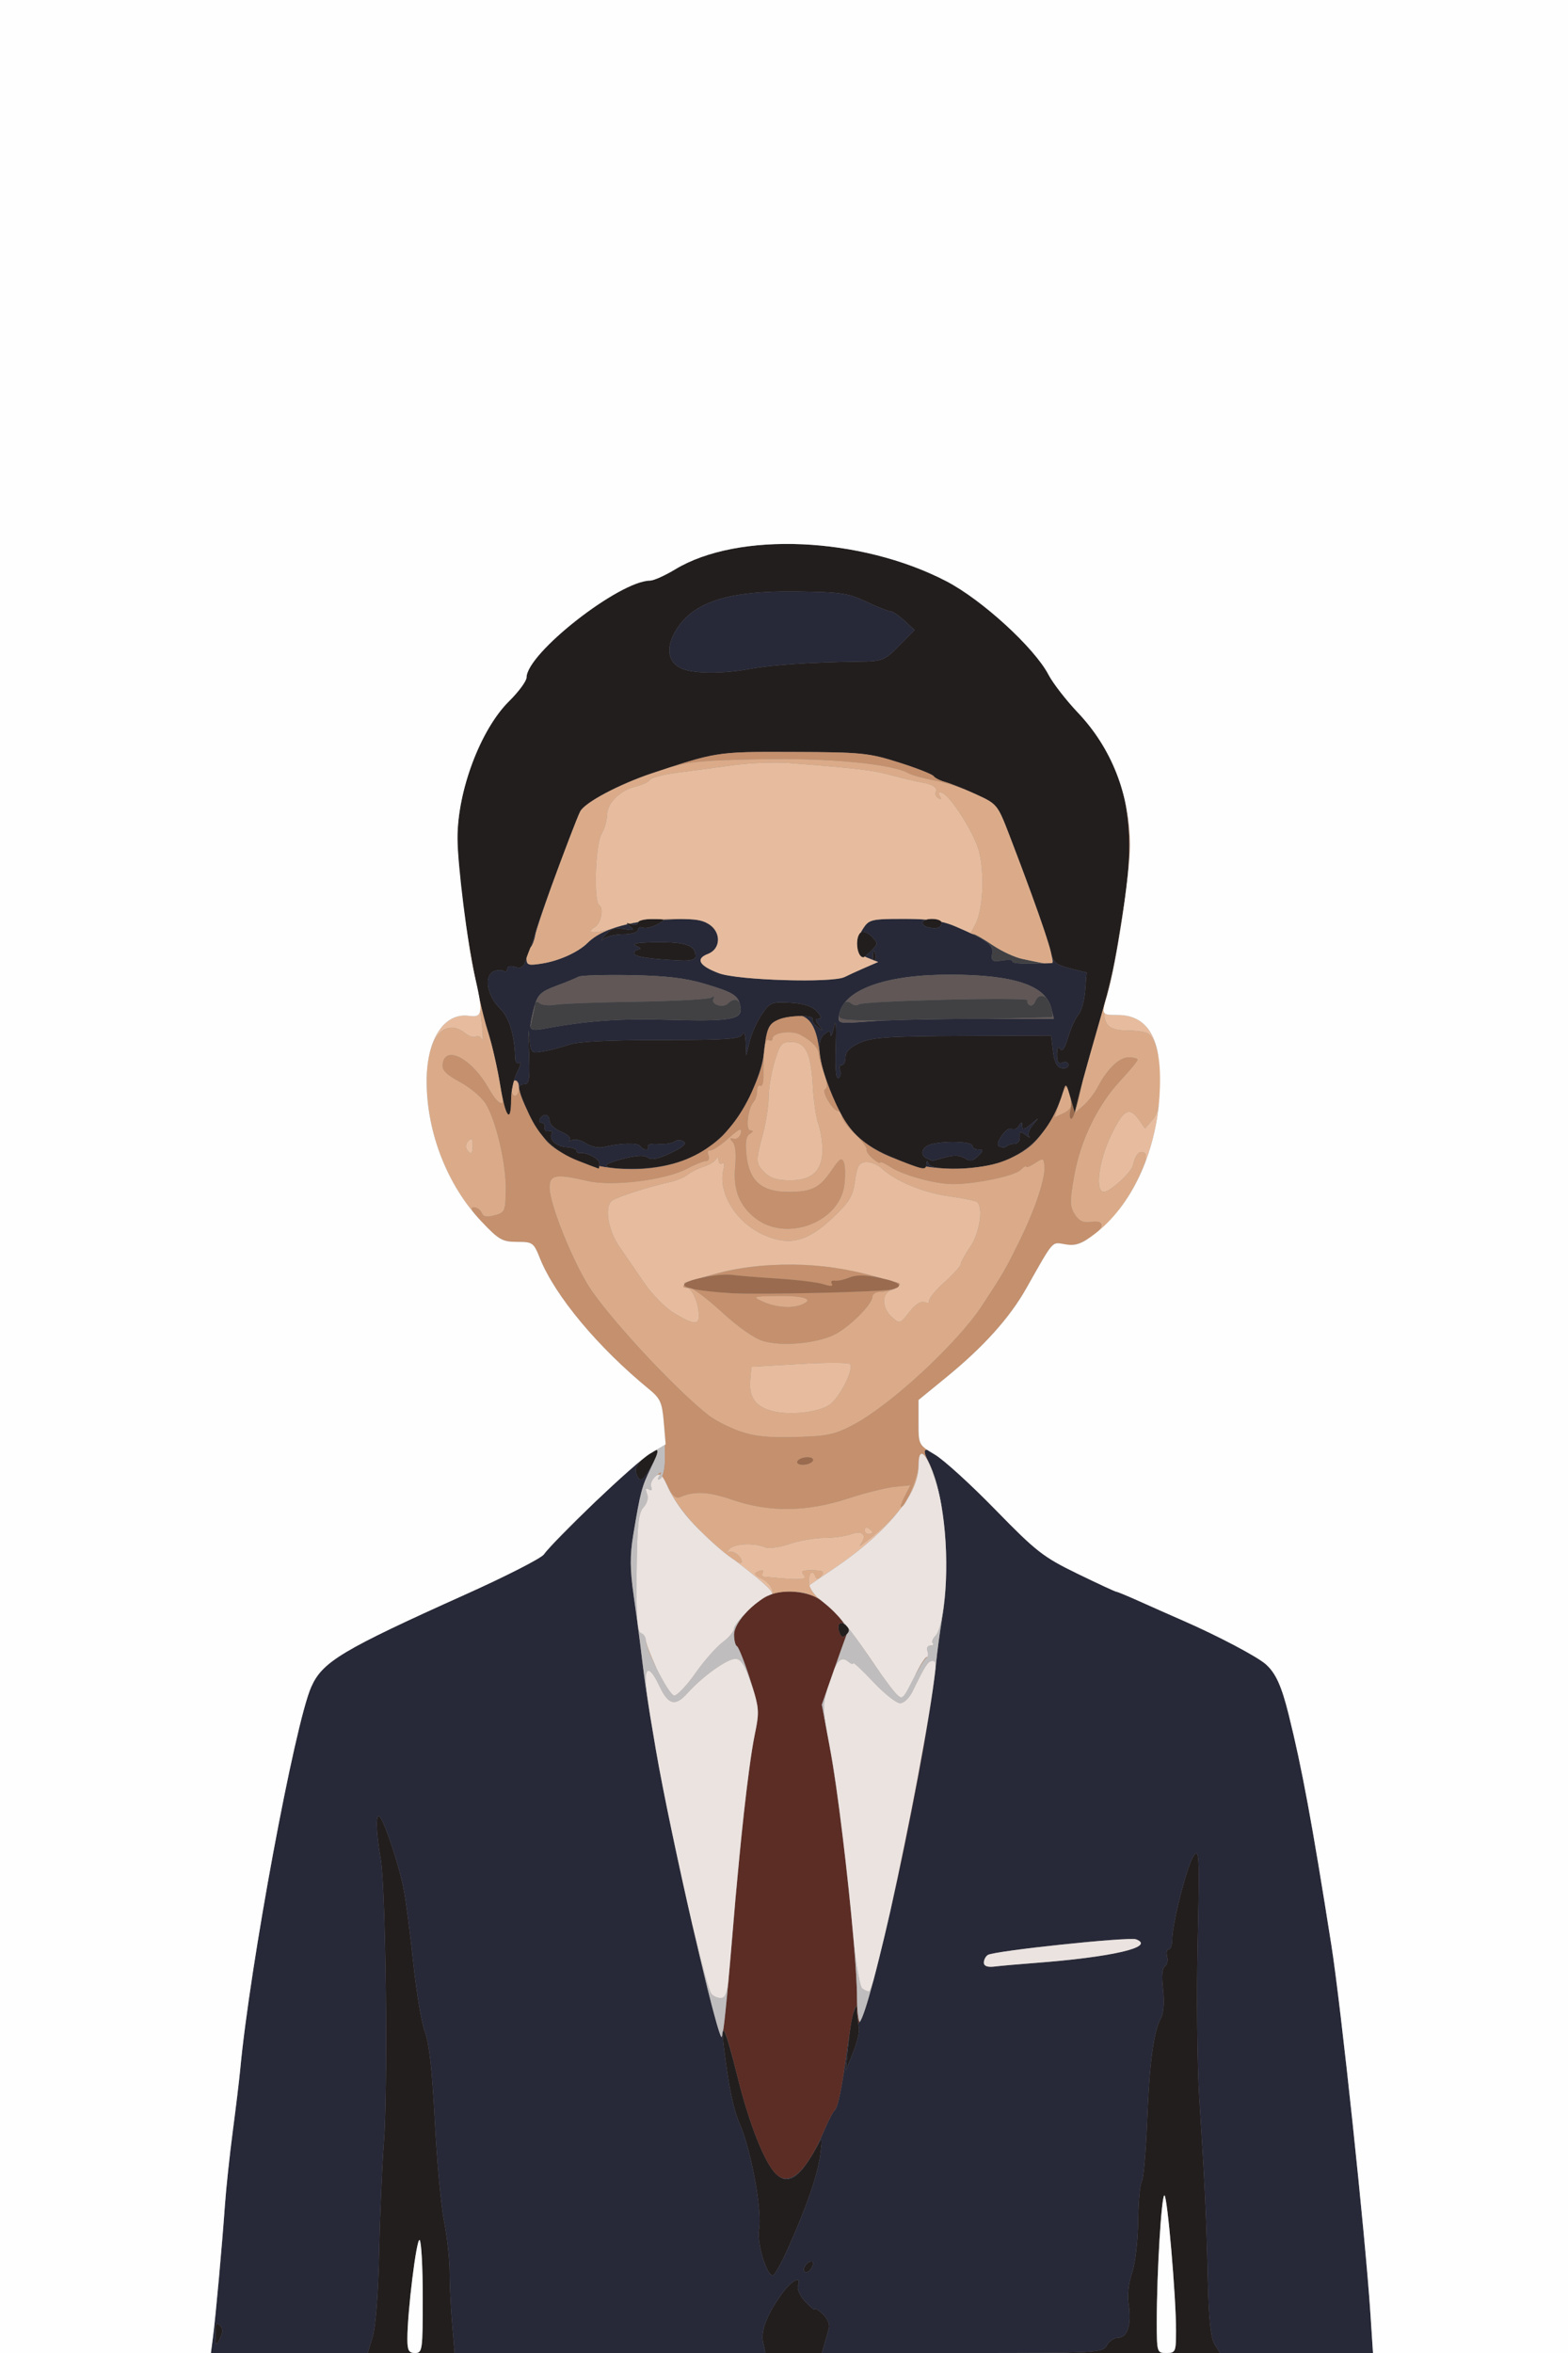
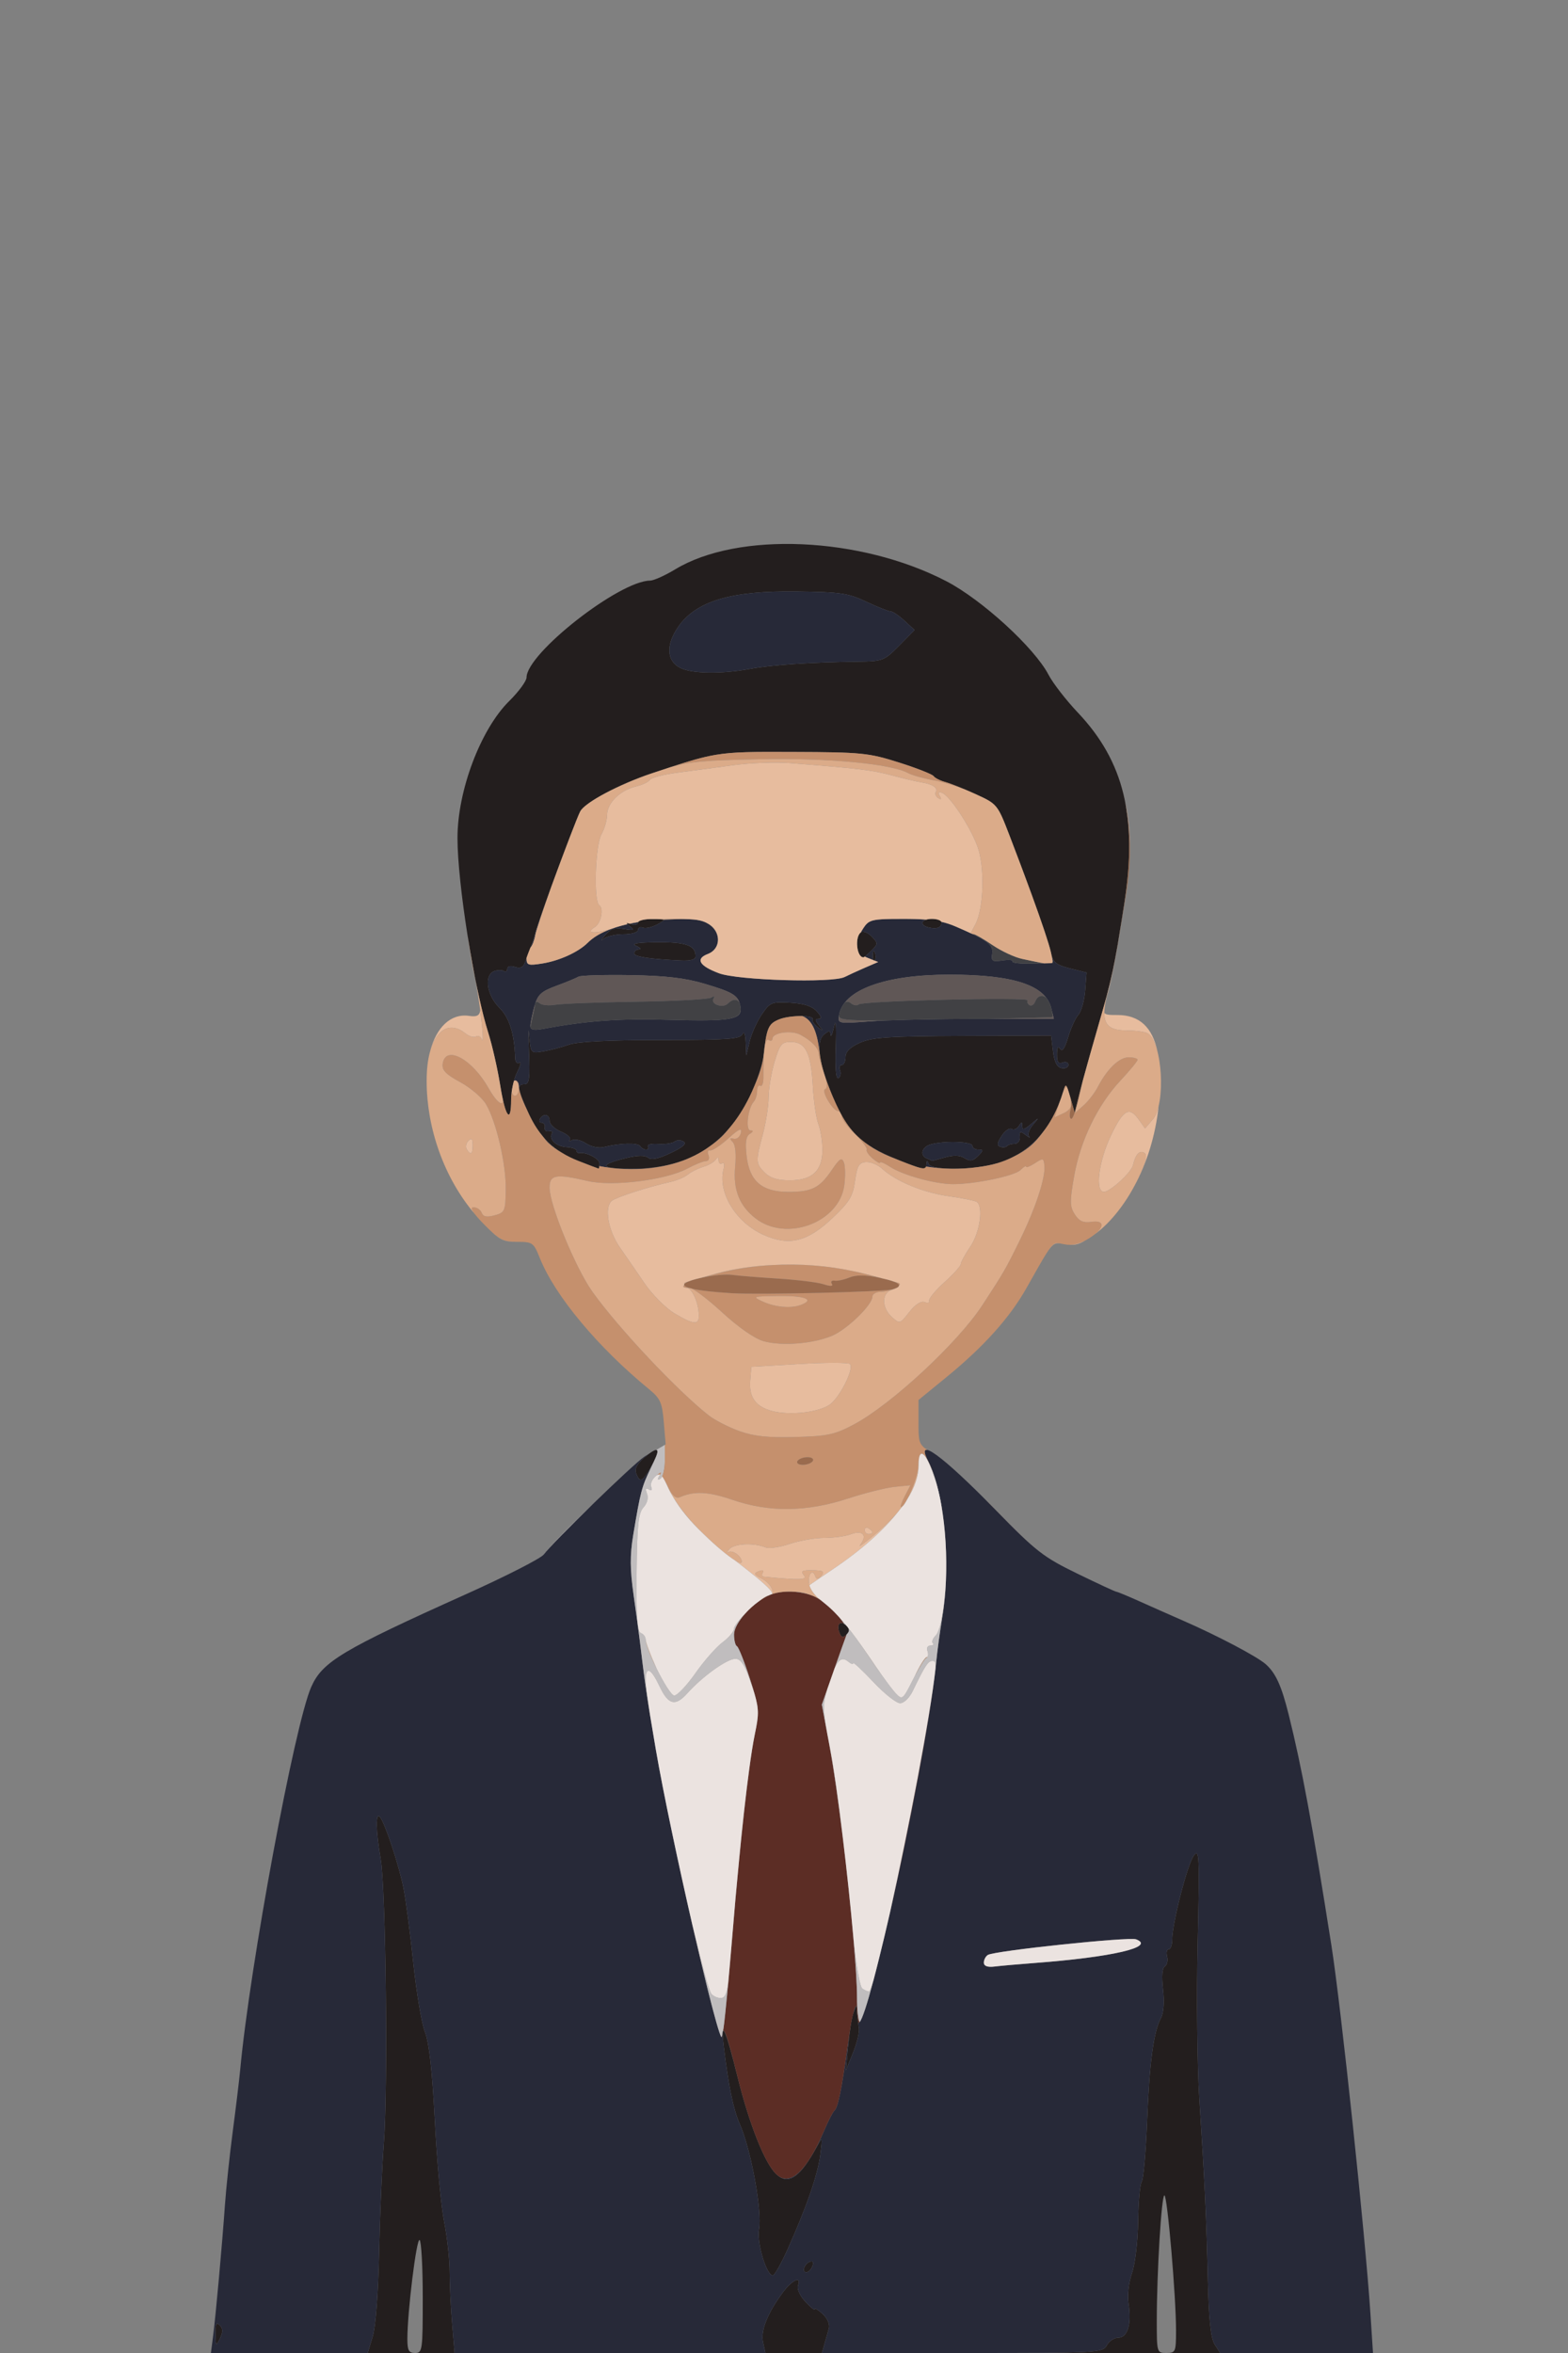
<svg xmlns="http://www.w3.org/2000/svg" width="408" height="612" viewBox="0 0 408 612">
  <rect x="0" y="0" width="408" height="612" fill="#808080" stroke="none" />
  <g>
    <path d="M 241.08 302.75 C240.98,304.28 240.43,304.27 236.00,302.59 C224.35,298.17 220.80,294.97 216.62,285.09 C213.06,276.64 212.25,270.86 214.39,269.09 C215.74,267.97 216.02,267.98 216.13,269.13 C216.20,269.88 216.60,268.92 217.01,267.00 C217.50,264.74 217.66,266.60 217.47,272.26 C217.28,277.80 217.53,280.79 218.16,280.40 C218.69,280.07 218.89,279.17 218.60,278.40 C218.30,277.63 218.50,277.00 219.03,277.00 C219.56,277.00 220.00,276.08 220.00,274.95 C220.00,273.55 221.18,272.37 223.75,271.21 C226.89,269.80 231.21,269.51 250.50,269.43 L 273.50 269.34 L 274.00 273.41 C274.35,276.24 275.03,277.58 276.25,277.81 C277.21,278.00 278.00,277.62 278.00,276.97 C278.00,276.32 277.33,276.05 276.50,276.36 C275.39,276.79 275.00,276.23 275.02,274.22 C275.03,272.43 275.31,271.94 275.85,272.79 C276.39,273.65 277.08,272.67 277.93,269.79 C278.63,267.43 279.83,264.79 280.60,263.92 C281.37,263.06 282.16,260.23 282.36,257.65 L 282.72 252.96 L 278.42 251.88 C274.74,250.95 274.01,250.33 273.44,247.65 C272.75,244.45 268.40,232.18 262.68,217.32 C259.58,209.26 259.46,209.11 254.02,206.62 C250.98,205.23 247.38,203.79 246.00,203.41 C244.62,203.04 243.25,202.34 242.94,201.87 C242.64,201.40 238.59,199.80 233.94,198.33 C226.06,195.83 224.24,195.64 206.50,195.58 L 206.45 195.58 C195.99,195.54 191.04,195.52 186.22,196.33 C181.90,197.06 177.68,198.46 169.67,201.12 C161.20,203.93 152.24,208.68 150.99,211.02 C149.76,213.32 140.09,239.43 139.33,242.50 C139.06,243.60 138.46,245.40 138.01,246.50 C137.55,247.60 136.92,249.32 136.60,250.32 C136.18,251.61 135.42,251.95 134.00,251.50 C132.81,251.12 132.00,251.32 132.00,251.99 C132.00,252.61 131.59,252.87 131.09,252.56 C130.59,252.25 129.46,252.27 128.59,252.60 C125.92,253.63 126.63,258.79 129.89,262.05 C132.55,264.71 133.83,268.75 134.06,275.27 C134.09,276.25 134.58,276.76 135.14,276.41 C135.71,276.06 135.45,277.16 134.58,278.84 C133.71,280.52 133.00,283.72 133.00,285.95 C133.00,292.55 131.48,290.58 130.15,282.25 C129.47,277.99 128.06,271.80 127.02,268.50 C123.34,256.85 119.04,229.65 119.04,218.00 C119.03,205.64 125.06,189.68 132.50,182.34 C134.97,179.90 137.00,177.14 137.01,176.20 C137.05,169.92 161.14,151.06 169.18,151.01 C170.11,151.00 173.03,149.69 175.68,148.09 C192.05,138.18 223.87,139.57 246.22,151.16 C255.48,155.96 269.17,168.48 272.83,175.50 C273.98,177.70 277.41,182.12 280.45,185.33 C292.49,198.03 296.04,212.61 292.53,235.09 C289.90,251.95 289.40,254.34 285.72,267.00 C283.73,273.88 281.54,281.72 280.87,284.43 L 279.64 289.36 L 278.50 285.43 C277.42,281.69 277.33,281.62 276.62,284.00 C273.73,293.65 267.83,300.06 259.57,302.53 C253.42,304.36 242.37,304.50 241.66,302.75 C241.26,301.75 241.14,301.75 241.08,302.75 ZM 317.48 612.00 L 250.40 612.00 C285.91,612.00 286.96,611.94 288.00,610.00 C288.59,608.90 289.95,608.00 291.02,608.00 C293.40,608.00 294.48,604.40 293.65,599.20 C293.30,597.00 293.66,593.76 294.54,591.21 C295.38,588.78 296.07,582.91 296.14,577.71 C296.21,572.64 296.63,568.04 297.07,567.47 C297.52,566.90 298.15,559.78 298.48,551.65 C299.10,536.28 300.16,528.44 302.10,524.82 C302.80,523.51 303.00,520.64 302.62,517.40 C302.22,514.03 302.39,511.88 303.09,511.45 C303.68,511.08 303.95,509.93 303.68,508.89 C303.41,507.85 303.60,507.00 304.09,507.00 C304.59,507.00 305.00,505.89 305.00,504.54 C305.00,500.30 308.95,484.90 310.62,482.65 C312.08,480.67 312.17,482.49 311.64,505.50 C311.33,519.25 311.52,537.47 312.08,546.00 C313.48,567.63 313.89,576.33 314.29,593.00 C314.54,603.30 315.05,608.15 316.06,609.75 L 317.48 612.00 ZM 156.00 302.62 C156.00,303.38 155.89,303.98 155.75,303.95 C155.61,303.93 153.29,303.04 150.59,301.99 C144.19,299.49 140.29,295.72 137.37,289.22 C134.60,283.06 134.47,282.00 136.49,282.00 C137.72,282.00 137.92,280.49 137.62,273.25 C137.42,268.44 137.45,266.64 137.68,269.26 C138.10,273.98 138.12,274.01 141.30,273.47 C143.06,273.18 146.07,272.39 148.00,271.72 C150.31,270.91 158.48,270.50 172.00,270.50 C189.25,270.50 192.61,270.26 193.18,269.00 C193.60,268.08 193.93,268.86 194.03,271.00 L 194.20 274.50 L 195.06 270.85 C195.54,268.84 196.96,265.69 198.21,263.85 C200.37,260.69 200.79,260.52 205.64,260.80 C209.19,261.00 211.32,261.70 212.54,263.05 C213.75,264.38 213.90,265.00 213.03,265.00 C212.03,265.00 212.05,265.38 213.13,266.75 C214.37,268.33 214.33,268.37 212.76,267.14 C211.80,266.39 211.20,265.49 211.41,265.14 C212.12,263.99 205.56,263.98 202.74,265.13 C199.92,266.27 199.47,267.33 198.67,274.66 C198.42,276.95 196.79,281.72 195.04,285.27 C188.76,298.03 178.95,304.00 164.26,304.00 C156.07,304.00 155.60,302.98 162.96,301.19 C165.93,300.47 167.82,300.44 168.62,301.10 C169.44,301.78 171.29,301.41 174.48,299.90 C177.68,298.40 178.74,297.46 177.86,296.91 C177.15,296.47 176.10,296.48 175.53,296.93 C174.97,297.38 173.06,297.66 171.29,297.54 C169.53,297.42 168.32,297.70 168.60,298.16 C168.89,298.62 168.67,299.00 168.12,299.00 C167.57,299.00 166.87,298.60 166.56,298.10 C166.00,297.18 161.35,297.30 157.16,298.34 C155.80,298.68 153.81,298.27 152.45,297.37 C151.15,296.52 149.51,296.16 148.79,296.57 C148.08,296.98 147.84,296.94 148.27,296.48 C148.69,296.01 147.68,295.06 146.02,294.36 C144.36,293.67 143.00,292.40 143.00,291.55 C143.00,289.81 141.45,289.47 140.50,291.00 C140.16,291.55 140.36,292.00 140.94,292.00 C141.52,292.00 141.89,292.56 141.75,293.25 C141.61,293.94 142.10,294.38 142.82,294.23 C143.55,294.07 143.92,294.32 143.64,294.77 C142.71,296.28 144.71,298.19 147.37,298.35 C148.82,298.43 150.00,298.84 150.00,299.25 C150.00,299.66 150.34,299.95 150.75,299.89 C152.63,299.62 156.00,301.37 156.00,302.62 ZM 118.29 612.00 L 95.68 612.00 L 96.97 607.75 C97.74,605.24 98.42,596.34 98.64,586.00 C98.84,576.38 99.40,563.55 99.87,557.50 C100.98,543.33 100.41,491.31 99.05,483.50 C97.79,476.22 97.69,471.25 98.84,472.55 C100.13,474.02 103.74,484.87 104.98,491.00 C105.58,494.02 106.74,502.80 107.54,510.50 C108.35,518.20 109.71,526.30 110.58,528.50 C111.65,531.21 112.47,538.61 113.14,551.50 C113.67,561.95 114.76,573.78 115.56,577.78 C116.35,581.78 117.00,587.68 117.00,590.88 C117.00,594.08 117.29,600.14 117.65,604.35 L 118.29 612.00 ZM 177.00 173.71 C180.04,175.24 187.71,175.35 195.19,173.97 C200.81,172.93 210.98,172.25 223.21,172.09 C229.69,172.00 230.07,171.86 233.95,167.94 L 237.97 163.87 L 235.34 161.44 C233.89,160.10 232.25,159.00 231.70,159.00 C231.15,159.00 228.32,157.88 225.42,156.51 C220.74,154.29 218.71,153.99 207.33,153.84 C190.23,153.61 181.12,156.33 176.47,163.04 C173.22,167.74 173.43,171.91 177.00,173.71 ZM 204.96 584.99 C203.36,588.56 201.65,591.62 201.17,591.78 C199.59,592.30 196.84,583.35 197.50,579.82 C198.36,575.18 195.45,559.21 192.51,552.50 C190.81,548.62 189.61,542.83 188.35,532.50 C187.39,524.60 188.85,527.76 191.94,540.27 C194.99,552.60 199.10,562.87 202.04,565.54 C205.24,568.43 208.19,566.36 212.74,558.00 C213.99,555.70 214.04,555.90 213.44,560.50 C212.75,565.73 209.88,574.02 204.96,584.99 ZM 213.87 612.00 L 199.16 612.00 L 198.55 609.22 C197.88,606.20 199.69,601.66 203.69,596.25 C206.15,592.93 208.67,591.81 207.64,594.49 C207.33,595.32 208.17,597.15 209.54,598.63 C210.89,600.10 212.00,600.98 212.00,600.61 C212.00,600.23 212.94,600.80 214.10,601.87 C215.34,603.04 215.98,604.57 215.67,605.66 C215.39,606.67 214.87,608.51 214.51,609.75 L 213.87 612.00 ZM 301.00 603.66 C301.00,611.89 301.03,612.00 303.50,612.00 C305.88,612.00 306.00,611.71 306.01,606.25 C306.03,597.51 303.75,571.00 302.98,571.00 C302.22,571.00 301.00,591.06 301.00,603.66 ZM 106.00 608.36 C106.00,611.33 106.37,612.00 108.00,612.00 C109.91,612.00 110.00,611.33 110.00,597.56 C110.00,589.62 109.63,582.89 109.18,582.61 C108.37,582.11 106.00,601.30 106.00,608.36 ZM 181.00 248.70 C181.00,249.57 179.75,249.94 177.25,249.83 C168.90,249.44 165.00,248.84 165.00,247.94 C165.00,247.42 165.56,246.97 166.25,246.93 C166.94,246.89 166.60,246.47 165.50,246.00 C164.14,245.41 165.90,245.12 171.05,245.07 C178.52,245.00 181.00,245.91 181.00,248.70 ZM 241.25 301.34 C241.94,301.62 242.50,301.88 242.51,301.92 C242.51,301.96 244.01,301.57 245.84,301.05 C248.13,300.39 249.74,300.44 250.98,301.22 C252.41,302.11 253.15,302.00 254.47,300.68 C255.95,299.20 255.96,299.00 254.57,299.00 C253.71,299.00 253.00,298.55 253.00,298.00 C253.00,296.91 245.86,296.66 242.25,297.63 C239.82,298.28 239.22,300.52 241.25,301.34 ZM 260.28 298.28 C260.95,298.51 261.73,298.43 262.00,298.10 C262.27,297.77 263.17,297.50 264.00,297.50 C264.83,297.50 265.44,296.70 265.36,295.71 C265.23,294.21 265.47,294.13 266.86,295.18 C267.76,295.87 268.16,296.04 267.75,295.55 C267.33,295.06 267.78,293.73 268.75,292.58 C270.50,290.50 270.50,290.50 268.25,292.40 C266.55,293.84 266.00,293.97 265.98,292.90 C265.97,291.72 265.83,291.71 265.10,292.88 C264.62,293.64 263.77,293.98 263.22,293.64 C262.67,293.30 261.51,294.10 260.64,295.43 C259.45,297.24 259.36,297.96 260.28,298.28 ZM 162.20 243.00 C160.11,243.00 157.76,243.56 156.98,244.25 C156.19,244.94 156.38,244.51 157.39,243.30 C158.81,241.60 159.94,241.22 162.36,241.63 C164.90,242.07 165.21,241.94 164.00,240.99 C162.71,239.98 162.75,239.89 164.25,240.37 C165.21,240.68 166.00,240.50 166.00,239.97 C166.00,239.44 167.69,239.02 169.75,239.04 C173.45,239.07 173.47,239.09 171.05,240.43 C169.70,241.17 168.02,241.56 167.30,241.29 C166.59,241.01 166.00,241.28 166.00,241.89 C166.00,242.51 164.31,243.00 162.20,243.00 ZM 223.51 527.38 C223.70,528.42 223.02,531.34 221.98,533.88 L 220.10 538.50 L 220.70 532.00 C221.03,528.42 221.65,524.60 222.08,523.50 L 222.87 521.50 L 223.01 523.50 C223.09,524.60 223.31,526.35 223.51,527.38 ZM 226.79 247.21 C225.81,248.19 224.85,249.00 224.67,249.00 C222.86,249.00 222.36,243.51 224.07,242.46 C224.66,242.09 225.91,242.61 226.86,243.61 C228.49,245.32 228.48,245.52 226.79,247.21 ZM 169.67 380.99 C167.26,385.42 166.53,385.82 165.54,383.25 C165.09,382.06 165.71,380.79 167.49,379.25 C171.37,375.92 172.10,376.50 169.67,380.99 ZM 245.00 239.94 C245.00,241.24 243.82,241.72 241.75,241.25 C239.10,240.65 239.65,239.00 242.50,239.00 C243.88,239.00 245.00,239.42 245.00,239.94 ZM 220.22 422.82 C221.12,423.72 221.12,424.28 220.23,425.17 C219.34,426.06 218.91,425.93 218.41,424.62 C217.56,422.42 218.69,421.29 220.22,422.82 ZM 57.17 604.77 C58.03,605.63 58.05,606.53 57.24,608.22 C56.20,610.36 56.13,610.29 56.07,607.05 C56.02,604.42 56.28,603.88 57.17,604.77 ZM 211.39 589.42 C211.06,590.29 210.35,591.00 209.81,591.00 C208.50,591.00 209.32,588.73 210.81,588.23 C211.54,587.99 211.77,588.44 211.39,589.42 ZM 227.68 247.81 C227.97,248.53 227.94,249.40 227.60,249.73 C227.27,250.06 227.04,249.47 227.08,248.42 C227.13,247.25 227.36,247.01 227.68,247.81 Z" fill="rgb(35,30,30)" />
    <path d="M 204.96 584.99 C209.88,574.02 212.75,565.73 213.44,560.50 C214.04,555.90 213.99,555.70 212.74,558.00 C208.19,566.36 205.24,568.43 202.04,565.54 C205.59,568.75 209.86,564.80 214.51,554.00 C215.57,551.53 216.73,549.28 217.07,549.00 C218.02,548.25 219.00,543.55 220.47,532.68 C220.70,531.02 220.92,529.52 221.14,528.19 C220.97,529.40 220.82,530.72 220.70,532.00 L 220.10 538.50 L 221.98 533.88 C223.02,531.34 223.70,528.42 223.51,527.38 C223.44,527.01 223.36,526.54 223.29,526.04 C223.97,526.76 225.82,521.12 228.77,509.25 C234.98,484.36 242.22,446.83 243.58,432.50 C243.84,429.75 244.57,424.35 245.20,420.50 C247.48,406.58 245.80,388.32 241.48,379.96 C238.05,373.33 245.12,378.46 259.07,392.73 C269.64,403.56 271.46,404.97 280.32,409.29 C285.65,411.88 290.22,414.00 290.48,414.00 C290.73,414.00 293.32,415.07 296.22,416.37 C299.12,417.68 304.42,420.02 308.00,421.59 C316.90,425.48 327.12,430.87 329.35,432.85 C331.95,435.15 333.46,438.48 335.33,446.00 C338.75,459.74 341.41,474.08 346.44,506.00 C348.95,521.96 355.26,581.45 356.59,601.75 L 357.26 612.00 L 317.48 612.00 L 316.06 609.75 C315.05,608.15 314.54,603.30 314.29,593.00 C313.89,576.33 313.48,567.63 312.08,546.00 C311.52,537.47 311.33,519.25 311.64,505.50 C312.17,482.49 312.08,480.67 310.62,482.65 C308.95,484.90 305.00,500.30 305.00,504.54 C305.00,505.89 304.59,507.00 304.09,507.00 C303.60,507.00 303.41,507.85 303.68,508.89 C303.95,509.93 303.68,511.08 303.09,511.45 C302.39,511.88 302.22,514.03 302.62,517.40 C303.00,520.64 302.80,523.51 302.10,524.82 C300.16,528.44 299.10,536.28 298.48,551.65 C298.15,559.78 297.52,566.90 297.07,567.47 C296.63,568.04 296.21,572.64 296.14,577.71 C296.07,582.91 295.38,588.78 294.54,591.21 C293.66,593.76 293.30,597.00 293.65,599.20 C294.48,604.40 293.40,608.00 291.02,608.00 C289.95,608.00 288.59,608.90 288.00,610.00 C286.96,611.94 285.91,612.00 250.40,612.00 L 213.87 612.00 L 214.51 609.75 C214.87,608.51 215.39,606.67 215.67,605.66 C215.98,604.57 215.34,603.04 214.10,601.87 C212.94,600.80 212.00,600.23 212.00,600.61 C212.00,600.98 210.89,600.10 209.54,598.63 C208.17,597.15 207.33,595.32 207.64,594.49 C208.67,591.81 206.15,592.93 203.69,596.25 C199.69,601.66 197.88,606.20 198.55,609.22 L 199.16 612.00 L 118.29 612.00 L 117.65 604.35 C117.29,600.14 117.00,594.08 117.00,590.88 C117.00,587.68 116.35,581.78 115.56,577.78 C114.76,573.78 113.67,561.95 113.14,551.50 C112.47,538.61 111.65,531.21 110.58,528.50 C109.71,526.30 108.35,518.20 107.54,510.50 C106.74,502.80 105.58,494.02 104.98,491.00 C103.74,484.87 100.13,474.02 98.84,472.55 C97.69,471.25 97.79,476.22 99.05,483.50 C100.41,491.31 100.98,543.33 99.87,557.50 C99.40,563.55 98.84,576.38 98.64,586.00 C98.42,596.34 97.74,605.24 96.97,607.75 L 95.68 612.00 L 54.88 612.00 L 55.43 607.75 C56.14,602.28 57.81,583.77 58.53,573.50 C58.84,569.10 59.76,560.47 60.57,554.33 C61.38,548.18 62.25,540.98 62.50,538.33 C64.98,511.46 76.67,448.51 80.98,438.77 C83.90,432.19 88.93,429.17 121.37,414.59 C131.75,409.92 140.81,405.29 141.51,404.30 C143.62,401.31 164.68,380.85 167.69,378.86 C168.22,378.52 168.68,378.22 169.08,377.98 C168.63,378.31 168.10,378.73 167.49,379.25 C165.71,380.79 165.09,382.06 165.54,383.25 C166.53,385.82 167.26,385.42 169.67,380.99 C170.09,380.21 170.42,379.55 170.65,379.01 C170.36,379.70 169.94,380.61 169.38,381.75 C166.98,386.68 166.64,387.98 164.76,399.30 C163.90,404.47 163.92,408.17 164.86,414.80 C165.54,419.58 166.28,425.08 166.51,427.00 C167.81,437.87 168.39,441.81 170.64,455.00 C174.62,478.27 187.62,534.45 187.89,529.58 C188.09,526.07 189.07,528.66 191.94,540.27 C188.85,527.76 187.39,524.60 188.35,532.50 C189.61,542.83 190.81,548.62 192.51,552.50 C195.45,559.21 198.36,575.18 197.50,579.82 C196.84,583.35 199.59,592.30 201.17,591.78 C201.65,591.62 203.36,588.56 204.96,584.99 ZM 162.20 243.00 C164.31,243.00 166.00,242.51 166.00,241.89 C166.00,241.28 166.59,241.01 167.30,241.29 C168.02,241.56 169.70,241.17 171.05,240.43 C172.37,239.70 172.96,239.36 172.63,239.20 C172.67,239.20 172.71,239.19 172.74,239.19 C180.14,238.85 182.49,239.09 184.48,240.40 C187.73,242.52 187.56,246.83 184.19,248.12 C180.87,249.38 181.93,251.22 187.08,253.14 C191.99,254.98 216.62,255.71 219.76,254.12 C220.72,253.64 223.07,252.56 225.00,251.72 L 228.50 250.21 L 227.48 249.81 C227.52,249.80 227.56,249.77 227.60,249.73 C227.94,249.40 227.97,248.53 227.68,247.81 C227.36,247.01 227.13,247.25 227.08,248.42 C227.05,249.06 227.13,249.54 227.27,249.73 L 225.75 249.13 C225.49,249.03 225.25,248.92 225.03,248.79 C225.43,248.49 226.10,247.90 226.79,247.21 C228.48,245.52 228.49,245.32 226.86,243.61 C225.91,242.61 224.66,242.09 224.07,242.46 C224.04,242.47 224.02,242.49 223.99,242.51 C224.17,242.17 224.38,241.82 224.62,241.46 C226.13,239.15 226.77,239.00 235.17,239.00 C237.48,239.00 239.38,239.06 241.02,239.19 C239.56,239.64 239.66,240.78 241.75,241.25 C243.82,241.72 245.00,241.24 245.00,239.94 C245.00,239.88 244.98,239.82 244.96,239.77 C246.32,240.07 247.54,240.49 248.80,241.04 C257.07,244.62 258.53,245.72 258.17,248.07 C257.87,249.98 258.21,250.20 260.86,249.81 C262.53,249.56 263.70,249.68 263.46,250.06 C263.22,250.45 265.51,250.70 268.54,250.63 L 274.05 250.50 L 273.41 247.53 C273.42,247.57 273.43,247.61 273.44,247.65 C274.01,250.33 274.74,250.95 278.42,251.88 L 282.72 252.96 L 282.36 257.65 C282.16,260.23 281.37,263.06 280.60,263.92 C279.83,264.79 278.63,267.43 277.93,269.79 C277.08,272.67 276.39,273.65 275.85,272.79 C275.31,271.94 275.03,272.43 275.02,274.22 C275.00,276.23 275.39,276.79 276.50,276.36 C277.33,276.05 278.00,276.32 278.00,276.97 C278.00,277.62 277.21,278.00 276.25,277.81 C275.03,277.58 274.35,276.24 274.00,273.41 L 273.50 269.34 L 250.50 269.43 C231.21,269.51 226.89,269.80 223.75,271.21 C221.18,272.37 220.00,273.55 220.00,274.95 C220.00,276.08 219.56,277.00 219.03,277.00 C218.50,277.00 218.30,277.63 218.60,278.40 C218.89,279.17 218.69,280.07 218.16,280.40 C217.53,280.79 217.28,277.80 217.47,272.26 C217.66,266.60 217.50,264.74 217.01,267.00 C216.60,268.92 216.20,269.88 216.13,269.13 C216.02,267.98 215.74,267.97 214.39,269.09 C213.44,269.88 213.07,271.47 213.27,273.74 C213.20,273.34 213.14,272.95 213.09,272.56 C212.45,267.84 211.06,265.12 208.74,264.27 C210.47,264.31 211.75,264.60 211.41,265.14 C211.20,265.49 211.80,266.39 212.76,267.14 C214.33,268.37 214.37,268.33 213.13,266.75 C212.05,265.38 212.03,265.00 213.03,265.00 C213.90,265.00 213.75,264.38 212.54,263.05 C211.32,261.70 209.19,261.00 205.64,260.80 C200.79,260.52 200.37,260.69 198.21,263.85 C196.96,265.69 195.54,268.84 195.06,270.85 L 194.20 274.50 L 194.03 271.00 C193.93,268.86 193.60,268.08 193.18,269.00 C192.61,270.26 189.25,270.50 172.00,270.50 C158.48,270.50 150.31,270.91 148.00,271.72 C146.07,272.39 143.06,273.18 141.30,273.47 C138.12,274.01 138.10,273.98 137.68,269.26 C137.45,266.64 137.42,268.44 137.62,273.25 C137.92,280.49 137.72,282.00 136.49,282.00 C134.54,282.00 134.60,282.99 137.10,288.62 C135.87,286.08 135.00,283.70 135.00,282.47 C135.00,281.66 134.55,281.00 134.00,281.00 C133.90,281.00 133.80,281.07 133.71,281.19 C133.96,280.28 134.26,279.46 134.58,278.84 C135.45,277.16 135.71,276.06 135.14,276.41 C134.58,276.76 134.09,276.25 134.06,275.27 C133.83,268.75 132.55,264.71 129.89,262.05 C126.63,258.79 125.92,253.63 128.59,252.60 C129.46,252.27 130.59,252.25 131.09,252.56 C131.59,252.87 132.00,252.61 132.00,251.99 C132.00,251.32 132.81,251.12 134.00,251.50 C135.42,251.95 136.18,251.61 136.60,250.32 C136.70,249.99 136.84,249.58 137.00,249.14 C137.00,249.15 137.00,249.17 137.00,249.19 C137.00,251.05 137.41,251.19 141.10,250.60 C145.56,249.89 150.51,247.63 152.93,245.21 C155.08,243.06 158.63,241.42 163.27,240.38 C163.42,240.53 163.67,240.73 164.00,240.99 C165.21,241.94 164.90,242.07 162.36,241.63 C159.94,241.22 158.81,241.60 157.39,243.30 C156.38,244.51 156.19,244.94 156.98,244.25 C157.76,243.56 160.11,243.00 162.20,243.00 ZM 177.00 173.71 C173.43,171.91 173.22,167.74 176.47,163.04 C181.12,156.33 190.23,153.61 207.33,153.84 C218.71,153.99 220.74,154.29 225.42,156.51 C228.32,157.88 231.15,159.00 231.70,159.00 C232.25,159.00 233.89,160.10 235.34,161.44 L 237.97 163.87 L 233.95 167.94 C230.07,171.86 229.69,172.00 223.21,172.09 C210.98,172.25 200.81,172.93 195.19,173.97 C187.71,175.35 180.04,175.24 177.00,173.71 ZM 138.01 266.86 C138.00,267.86 138.87,268.06 141.25,267.62 C152.60,265.49 161.23,264.86 174.07,265.25 C190.07,265.72 193.17,265.18 192.69,262.02 C192.22,258.95 191.01,258.16 183.43,255.90 C178.31,254.37 173.24,253.78 164.00,253.62 C157.12,253.51 151.05,253.69 150.50,254.04 C149.95,254.38 147.37,255.44 144.78,256.40 C140.74,257.89 139.91,258.68 139.03,261.82 C138.47,263.85 138.01,266.11 138.01,266.86 ZM 218.29 264.17 C217.98,266.24 218.20,266.28 226.23,265.66 C230.78,265.30 243.44,265.01 254.36,265.01 L 274.22 265.00 L 273.55 262.25 C272.09,256.24 263.78,253.50 247.00,253.50 C230.09,253.50 219.31,257.51 218.29,264.17 ZM 256.00 510.47 C256.00,511.36 256.94,511.71 258.75,511.49 C260.26,511.30 264.88,510.89 269.00,510.58 C289.38,509.05 300.80,506.40 295.62,504.41 C293.77,503.70 258.81,507.38 257.04,508.47 C256.47,508.83 256.00,509.73 256.00,510.47 ZM 156.00 302.62 C156.00,301.37 152.63,299.62 150.75,299.89 C150.34,299.95 150.00,299.66 150.00,299.25 C150.00,298.84 148.82,298.43 147.37,298.35 C144.71,298.19 142.71,296.28 143.64,294.77 C143.92,294.32 143.55,294.07 142.82,294.23 C142.10,294.38 141.61,293.94 141.75,293.25 C141.89,292.56 141.52,292.00 140.94,292.00 C140.36,292.00 140.16,291.55 140.50,291.00 C141.45,289.47 143.00,289.81 143.00,291.55 C143.00,292.40 144.36,293.67 146.02,294.36 C147.68,295.06 148.69,296.01 148.27,296.48 C147.84,296.94 148.08,296.98 148.79,296.57 C149.51,296.16 151.15,296.52 152.45,297.37 C153.81,298.27 155.80,298.68 157.16,298.34 C161.35,297.30 166.00,297.18 166.56,298.10 C166.87,298.60 167.57,299.00 168.12,299.00 C168.67,299.00 168.89,298.62 168.60,298.16 C168.32,297.70 169.53,297.42 171.29,297.54 C173.06,297.66 174.97,297.38 175.53,296.93 C176.10,296.48 177.15,296.47 177.86,296.91 C178.74,297.46 177.68,298.40 174.48,299.90 C171.29,301.41 169.44,301.78 168.62,301.10 C167.82,300.44 165.93,300.47 162.96,301.19 C155.60,302.98 156.07,304.00 164.26,304.00 C170.10,304.00 175.16,303.06 179.54,301.12 C178.92,301.41 178.31,301.66 177.71,301.88 C171.09,304.31 163.02,304.67 155.97,303.30 C155.99,303.10 156.00,302.87 156.00,302.62 ZM 181.00 248.70 C181.00,245.91 178.52,245.00 171.05,245.07 C165.90,245.12 164.14,245.41 165.50,246.00 C166.60,246.47 166.94,246.89 166.25,246.93 C165.56,246.97 165.00,247.42 165.00,247.94 C165.00,248.84 168.90,249.44 177.25,249.83 C179.75,249.94 181.00,249.57 181.00,248.70 ZM 241.25 301.34 C239.22,300.52 239.82,298.28 242.25,297.63 C245.86,296.66 253.00,296.91 253.00,298.00 C253.00,298.55 253.71,299.00 254.57,299.00 C255.96,299.00 255.95,299.20 254.47,300.68 C253.15,302.00 252.41,302.11 250.98,301.22 C249.74,300.44 248.13,300.39 245.84,301.05 C244.01,301.57 242.51,301.96 242.51,301.92 C242.50,301.88 241.94,301.62 241.25,301.34 ZM 260.28 298.28 C259.36,297.96 259.45,297.24 260.64,295.43 C261.51,294.10 262.67,293.30 263.22,293.64 C263.77,293.98 264.62,293.64 265.10,292.88 C265.83,291.71 265.97,291.72 265.98,292.90 C266.00,293.97 266.55,293.84 268.25,292.40 C270.50,290.50 270.50,290.50 268.75,292.58 C267.78,293.73 267.33,295.06 267.75,295.55 C268.16,296.04 267.76,295.87 266.86,295.18 C265.47,294.13 265.23,294.21 265.36,295.71 C265.44,296.70 264.83,297.50 264.00,297.50 C263.17,297.50 262.27,297.77 262.00,298.10 C261.73,298.43 260.95,298.51 260.28,298.28 ZM 57.17 604.77 C56.28,603.88 56.02,604.42 56.07,607.05 C56.13,610.29 56.20,610.36 57.24,608.22 C58.05,606.53 58.03,605.63 57.17,604.77 ZM 211.39 589.42 C211.77,588.44 211.54,587.99 210.81,588.23 C209.32,588.73 208.50,591.00 209.81,591.00 C210.35,591.00 211.06,590.29 211.39,589.42 ZM 241.08 302.75 C241.14,301.75 241.26,301.75 241.66,302.75 C242.19,304.05 248.44,304.31 254.15,303.60 C249.89,304.18 245.35,304.11 240.96,303.42 C241.03,303.25 241.06,303.02 241.08,302.75 ZM 138.03 246.46 C138.48,245.35 139.06,243.59 139.33,242.50 C139.64,241.25 141.41,236.21 143.50,230.50 C141.33,236.56 139.50,241.97 139.27,243.26 C139.02,244.64 138.49,245.99 138.03,246.46 ZM 263.68 300.88 C266.67,299.34 269.26,297.18 271.40,294.44 C270.31,295.93 269.16,297.20 268.04,298.13 C266.76,299.20 265.29,300.11 263.68,300.88 ZM 163.87 240.26 C164.57,240.11 165.28,239.98 166.02,239.86 C166.01,239.90 166.00,239.93 166.00,239.97 C166.00,240.50 165.21,240.68 164.25,240.37 C164.11,240.33 163.98,240.29 163.87,240.26 ZM 222.89 295.30 C225.28,297.66 228.34,299.45 232.78,301.31 C228.90,299.87 225.46,297.85 222.89,295.30 ZM 141.10 295.39 C142.53,297.14 144.18,298.57 146.12,299.78 C144.84,299.04 143.69,298.21 142.71,297.29 C142.22,296.82 141.67,296.17 141.10,295.39 ZM 196.25 282.58 C197.48,279.59 198.48,276.40 198.67,274.66 C198.43,276.85 197.53,279.67 196.25,282.58 ZM 184.88 298.02 C186.66,296.71 188.29,295.17 189.79,293.41 C189.09,294.28 188.38,295.07 187.68,295.74 C186.89,296.50 185.93,297.28 184.88,298.02 ZM 222.73 521.85 L 222.08 523.50 C222.07,523.55 222.05,523.60 222.03,523.66 C222.32,522.48 222.56,521.84 222.73,521.85 ZM 132.02 289.62 C131.49,288.87 130.81,286.35 130.15,282.25 C130.79,286.28 131.48,288.82 132.02,289.62 ZM 222.99 523.18 L 222.93 522.38 C222.96,522.58 222.98,522.85 222.99,523.18 ZM 171.00 378.01 C171.07,377.76 171.09,377.57 171.07,377.43 C171.09,377.56 171.07,377.75 171.00,378.01 Z" fill="rgb(39,41,56)" />
    <path d="M 139.36 260.76 C140.16,258.47 141.23,257.71 144.78,256.40 C147.37,255.44 149.95,254.38 150.50,254.04 C151.05,253.69 157.12,253.51 164.00,253.62 C173.24,253.78 178.31,254.37 183.43,255.90 C189.91,257.83 191.74,258.69 192.42,260.82 C191.86,259.74 190.65,259.75 189.37,261.03 C188.08,262.32 184.78,261.17 185.66,259.74 C186.06,259.09 185.82,258.99 185.03,259.48 C184.32,259.92 175.59,260.39 165.62,260.54 C155.65,260.68 146.16,261.04 144.53,261.33 C142.89,261.63 141.05,261.46 140.44,260.95 C139.93,260.53 139.56,260.47 139.36,260.76 ZM 272.21 259.48 C271.22,258.67 269.96,258.93 269.36,260.49 C269.05,261.32 268.38,261.74 267.88,261.43 C267.38,261.12 267.16,260.56 267.39,260.18 C267.97,259.26 224.35,260.31 223.42,261.24 C223.02,261.65 222.12,261.51 221.43,260.94 C220.88,260.48 220.33,260.43 219.85,260.73 C223.53,256.16 233.24,253.50 247.00,253.50 C260.94,253.50 269.03,255.39 272.21,259.48 ZM 218.29 264.17 C218.31,264.05 218.33,263.92 218.36,263.80 C218.34,263.90 218.32,263.99 218.31,264.09 C218.14,265.15 219.60,265.49 230.50,265.43 C228.74,265.50 227.27,265.57 226.23,265.66 C218.20,266.28 217.98,266.24 218.29,264.17 ZM 274.22 265.00 L 257.24 265.01 C266.87,264.80 273.68,264.60 273.80,264.50 C273.90,264.40 273.88,263.84 273.75,263.07 ZM 138.01 266.86 C138.01,266.11 138.47,263.85 139.03,261.82 C139.09,261.60 139.15,261.40 139.21,261.20 C139.21,261.22 139.21,261.24 139.21,261.27 C139.14,261.94 138.77,263.80 138.40,265.38 C138.20,266.24 138.06,266.84 138.06,267.25 C138.02,267.13 138.00,267.01 138.01,266.86 ZM 192.73 262.66 C192.69,264.02 191.66,264.78 188.55,265.14 C191.59,264.78 192.61,264.02 192.73,262.66 ZM 141.25 267.62 C141.06,267.65 140.88,267.68 140.72,267.71 C140.84,267.69 140.97,267.66 141.11,267.64 C142.19,267.44 143.24,267.25 144.27,267.08 C143.28,267.24 142.28,267.42 141.25,267.62 Z" fill="rgb(96,87,86)" />
    <path d="M 139.36 260.76 C139.56,260.47 139.93,260.53 140.44,260.95 C141.05,261.46 142.89,261.63 144.53,261.33 C146.16,261.04 155.65,260.68 165.62,260.54 C175.59,260.39 184.32,259.92 185.03,259.48 C185.82,258.99 186.06,259.09 185.66,259.74 C184.78,261.17 188.08,262.32 189.37,261.03 C190.65,259.75 191.86,259.74 192.42,260.82 C192.53,261.18 192.62,261.58 192.69,262.02 C192.72,262.24 192.74,262.46 192.73,262.66 C192.61,264.02 191.59,264.78 188.55,265.14 L 188.55 265.14 C185.72,265.47 181.16,265.46 174.07,265.25 C162.39,264.90 154.20,265.38 144.27,267.08 C143.24,267.25 142.19,267.44 141.11,267.64 C140.97,267.66 140.84,267.69 140.72,267.71 C139.05,267.98 138.26,267.84 138.06,267.25 C138.06,266.84 138.20,266.24 138.40,265.38 C138.77,263.80 139.14,261.94 139.21,261.27 C139.21,261.24 139.21,261.22 139.21,261.20 C139.26,261.05 139.31,260.90 139.36,260.76 ZM 272.21 259.48 C272.86,260.31 273.30,261.23 273.55,262.25 L 273.75 263.07 C273.88,263.84 273.90,264.40 273.80,264.50 C273.68,264.60 266.87,264.80 257.24,265.01 L 254.36 265.01 C245.93,265.01 236.48,265.18 230.50,265.43 C219.60,265.49 218.14,265.15 218.31,264.09 C218.32,263.99 218.34,263.90 218.36,263.80 C218.59,262.70 219.09,261.68 219.85,260.73 C220.33,260.43 220.88,260.48 221.43,260.94 C222.12,261.51 223.02,261.65 223.42,261.24 C224.35,260.31 267.97,259.26 267.39,260.18 C267.16,260.56 267.38,261.12 267.88,261.43 C268.38,261.74 269.05,261.32 269.36,260.49 C269.96,258.93 271.22,258.67 272.21,259.48 ZM 271.69 250.56 L 268.54 250.63 C265.51,250.70 263.22,250.45 263.46,250.06 C263.70,249.68 262.53,249.56 260.86,249.81 C258.21,250.20 257.87,249.98 258.17,248.07 C258.46,246.17 257.56,245.09 252.86,242.86 C253.07,242.92 253.23,242.96 253.32,242.97 C253.77,242.98 256.02,244.28 258.32,245.85 C260.62,247.41 264.08,249.02 266.00,249.41 C268.67,249.97 270.48,250.37 271.69,250.56 ZM 273.87 249.66 L 274.05 250.50 L 273.69 250.51 C273.72,250.49 273.75,250.46 273.77,250.43 C273.90,250.27 273.92,250.01 273.87,249.66 ZM 268.45 232.70 C271.11,240.01 272.94,245.45 273.41,247.53 L 273.43 247.61 C272.92,245.42 271.11,240.01 268.45,232.70 Z" fill="rgb(65,65,68)" />
-     <path d="M 222.73 521.85 C222.56,521.84 222.32,522.48 222.03,523.66 C221.76,524.45 221.43,526.18 221.14,528.19 C220.92,529.52 220.70,531.02 220.47,532.68 C219.00,543.55 218.02,548.25 217.07,549.00 C216.73,549.28 215.57,551.53 214.51,554.00 C209.86,564.80 205.59,568.75 202.04,565.54 C199.10,562.87 194.99,552.60 191.94,540.27 C189.70,531.19 188.61,527.63 188.14,528.19 C188.18,527.98 188.22,527.75 188.26,527.50 C188.61,525.30 189.61,514.95 190.47,504.50 C192.56,478.99 194.80,458.87 196.40,451.10 C197.66,445.02 197.59,444.29 195.11,436.60 C193.68,432.15 192.16,428.35 191.75,428.17 C191.34,427.98 191.00,426.61 191.00,425.11 C191.00,422.32 195.31,417.36 199.68,415.12 C203.46,413.19 210.41,413.75 213.61,416.25 C216.48,418.48 218.59,420.65 219.65,422.36 C218.43,421.59 217.67,422.70 218.41,424.62 C218.91,425.93 219.34,426.06 220.23,425.17 C220.26,425.14 220.29,425.11 220.31,425.09 C219.92,426.10 218.37,430.44 216.80,434.93 L 213.85 443.37 L 215.91 454.43 C218.79,469.91 223.00,508.58 223.00,519.54 C223.00,522.77 223.30,525.47 223.68,525.93 C223.53,526.12 223.40,526.15 223.29,526.04 C223.17,525.17 223.06,524.20 223.01,523.50 L 222.99 523.18 C222.98,522.85 222.96,522.58 222.93,522.38 L 222.87 521.50 ZM 231.61 497.32 C236.67,474.52 242.44,444.54 243.58,432.50 C242.42,444.68 237.02,473.62 231.61,497.32 ZM 184.04 517.03 C182.88,512.35 181.54,506.72 180.16,500.69 C181.39,506.01 182.69,511.48 184.04,517.03 ZM 187.91 529.37 C187.90,529.44 187.90,529.51 187.89,529.58 C187.88,529.87 187.82,529.94 187.72,529.83 C187.78,529.75 187.84,529.59 187.91,529.37 Z" fill="rgb(92,45,37)" />
+     <path d="M 222.73 521.85 C222.56,521.84 222.32,522.48 222.03,523.66 C221.76,524.45 221.43,526.18 221.14,528.19 C220.92,529.52 220.70,531.02 220.47,532.68 C219.00,543.55 218.02,548.25 217.07,549.00 C216.73,549.28 215.57,551.53 214.51,554.00 C209.86,564.80 205.59,568.75 202.04,565.54 C199.10,562.87 194.99,552.60 191.94,540.27 C189.70,531.19 188.61,527.63 188.14,528.19 C188.18,527.98 188.22,527.75 188.26,527.50 C188.61,525.30 189.61,514.95 190.47,504.50 C192.56,478.99 194.80,458.87 196.40,451.10 C197.66,445.02 197.59,444.29 195.11,436.60 C193.68,432.15 192.16,428.35 191.75,428.17 C191.34,427.98 191.00,426.61 191.00,425.11 C191.00,422.32 195.31,417.36 199.68,415.12 C203.46,413.19 210.41,413.75 213.61,416.25 C216.48,418.48 218.59,420.65 219.65,422.36 C218.43,421.59 217.67,422.70 218.41,424.62 C218.91,425.93 219.34,426.06 220.23,425.17 C220.26,425.14 220.29,425.11 220.31,425.09 L 213.85 443.37 L 215.91 454.43 C218.79,469.91 223.00,508.58 223.00,519.54 C223.00,522.77 223.30,525.47 223.68,525.93 C223.53,526.12 223.40,526.15 223.29,526.04 C223.17,525.17 223.06,524.20 223.01,523.50 L 222.99 523.18 C222.98,522.85 222.96,522.58 222.93,522.38 L 222.87 521.50 ZM 231.61 497.32 C236.67,474.52 242.44,444.54 243.58,432.50 C242.42,444.68 237.02,473.62 231.61,497.32 ZM 184.04 517.03 C182.88,512.35 181.54,506.72 180.16,500.69 C181.39,506.01 182.69,511.48 184.04,517.03 ZM 187.91 529.37 C187.90,529.44 187.90,529.51 187.89,529.58 C187.88,529.87 187.82,529.94 187.72,529.83 C187.78,529.75 187.84,529.59 187.91,529.37 Z" fill="rgb(92,45,37)" />
    <path d="M 171.00 378.01 C171.07,377.76 171.09,377.56 171.07,377.43 L 171.07 377.43 C171.04,377.24 170.94,377.14 170.76,377.12 L 173.00 375.80 L 173.00 379.84 C173.00,382.06 172.48,384.20 171.85,384.60 C171.06,385.08 170.96,384.86 171.54,383.90 C172.26,382.71 172.13,382.71 170.65,383.91 C169.69,384.69 169.15,385.95 169.44,386.71 C169.78,387.59 169.55,387.84 168.82,387.39 C168.03,386.90 167.88,387.24 168.35,388.48 C168.78,389.58 168.42,390.99 167.43,392.08 C166.10,393.55 165.78,396.62 165.65,409.10 C165.54,420.51 165.81,424.44 166.75,424.75 C167.44,424.98 168.00,425.74 168.00,426.45 C168.00,429.11 174.08,441.00 175.45,441.00 C176.23,441.00 178.71,438.38 180.96,435.17 C183.21,431.96 186.39,428.35 188.03,427.14 C189.66,425.93 191.00,424.37 191.00,423.67 C191.00,422.97 192.21,421.41 193.82,419.78 C192.13,421.69 191.00,423.69 191.00,425.11 C191.00,426.61 191.34,427.98 191.75,428.17 C192.16,428.35 193.68,432.15 195.11,436.60 C195.62,438.18 196.03,439.47 196.34,440.57 C196.12,439.83 195.85,439.01 195.52,438.06 C193.85,433.11 192.84,431.49 191.40,431.45 C189.26,431.39 182.83,435.98 178.88,440.38 C175.73,443.90 173.92,443.46 171.63,438.63 C169.35,433.83 168.00,433.22 168.00,436.99 C168.00,438.16 168.44,441.51 169.12,445.95 C168.02,439.15 167.45,434.91 166.51,427.00 C166.28,425.08 165.54,419.58 164.86,414.80 C163.92,408.17 163.90,404.47 164.76,399.30 C166.64,387.98 166.98,386.68 169.38,381.75 C169.94,380.61 170.36,379.70 170.65,379.01 C170.82,378.61 170.94,378.28 171.00,378.01 ZM 245.99 413.67 C245.82,416.02 245.56,418.31 245.20,420.50 C244.57,424.35 243.84,429.75 243.58,432.50 C243.53,432.99 243.48,433.50 243.42,434.04 C243.54,432.16 243.23,432.00 242.60,432.00 C241.49,432.00 240.68,433.25 237.54,439.75 C236.65,441.60 235.21,443.00 234.21,443.00 C233.24,443.00 230.09,440.50 227.22,437.45 C224.35,434.40 222.00,432.21 222.00,432.58 C222.00,432.94 221.42,432.77 220.72,432.18 C219.32,431.02 218.31,431.40 217.15,433.92 C218.60,429.80 219.95,426.02 220.31,425.09 C220.92,424.46 221.05,423.99 220.72,423.43 C222.49,425.66 224.43,428.37 226.62,431.63 C229.17,435.41 232.06,439.35 233.04,440.39 C234.78,442.22 234.91,442.12 237.54,436.89 C239.03,433.92 240.62,431.36 241.07,431.19 C241.52,431.01 241.64,430.22 241.34,429.44 C241.03,428.65 241.36,428.00 242.06,428.00 C242.76,428.00 243.05,427.72 242.71,427.38 C242.37,427.04 242.71,426.14 243.47,425.39 C244.56,424.30 245.51,419.49 245.99,413.67 ZM 184.04 517.03 C182.70,511.52 181.41,506.08 180.19,500.80 C182.67,511.17 184.49,517.83 185.10,518.58 C185.58,519.18 186.64,519.67 187.47,519.67 C188.45,519.67 188.98,519.19 189.49,515.75 C188.95,521.54 188.48,526.12 188.26,527.50 C188.22,527.75 188.18,527.98 188.14,528.19 C188.03,528.33 187.95,528.73 187.91,529.37 C187.84,529.59 187.78,529.75 187.72,529.83 C187.24,529.28 185.86,524.31 184.04,517.03 ZM 224.39 517.23 C225.00,517.64 225.77,517.98 226.11,517.98 C226.32,517.99 226.73,516.92 227.30,515.01 C225.58,521.47 224.37,525.12 223.68,525.93 C223.30,525.47 223.00,522.77 223.00,519.54 C223.00,516.33 222.64,510.76 222.06,504.09 L 222.10 504.50 C222.74,511.10 223.77,516.83 224.39,517.23 ZM 215.28 451.06 L 213.85 443.37 L 215.28 439.27 C214.12,443.16 214.09,444.55 215.28,451.06 ZM 245.32 393.88 C244.41,388.26 242.97,382.84 241.48,379.96 C243.21,383.31 244.52,388.26 245.32,393.88 ZM 141.51 404.30 C142.89,402.34 148.66,396.53 154.61,390.87 C148.59,396.71 142.58,402.78 141.51,404.30 ZM 219.29 477.84 C218.16,468.61 216.95,460.01 215.91,454.43 L 215.48 452.11 C215.60,452.74 215.73,453.41 215.86,454.14 C216.98,459.97 218.07,467.48 219.29,477.84 ZM 220.22 422.82 C220.02,422.62 219.83,422.47 219.65,422.36 C218.68,420.79 216.83,418.85 214.34,416.83 C216.18,418.22 218.11,420.19 220.28,422.89 C220.26,422.86 220.24,422.84 220.22,422.82 ZM 194.88 460.72 C194.08,466.69 193.22,474.45 192.34,483.51 C193.15,474.94 194.04,466.96 194.88,460.72 ZM 210.82 414.81 C209.53,414.38 208.08,414.10 206.61,414.00 C208.07,414.03 209.45,414.28 210.82,414.81 Z" fill="rgb(192,189,190)" />
    <path d="M 232.25 335.35 C229.85,336.02 197.90,336.79 190.50,336.36 C182.52,335.89 178.00,335.08 178.00,334.13 C178.00,332.96 187.05,331.13 190.50,331.59 C192.15,331.81 197.55,332.25 202.50,332.56 C207.45,332.87 212.75,333.52 214.28,334.02 C216.15,334.62 216.86,334.58 216.43,333.89 C216.08,333.33 216.41,332.97 217.15,333.09 C217.89,333.22 219.62,332.85 221.00,332.28 C222.74,331.56 225.09,331.57 228.75,332.32 C234.12,333.42 235.35,334.49 232.25,335.35 ZM 211.50 380.00 C211.16,380.55 209.98,381.00 208.88,381.00 C207.78,381.00 207.16,380.55 207.50,380.00 C207.84,379.45 209.02,379.00 210.12,379.00 C211.22,379.00 211.84,379.45 211.50,380.00 ZM 290.43 247.96 C291.03,244.65 291.66,240.66 292.53,235.09 C294.02,225.56 294.24,217.46 293.08,210.31 C294.35,217.18 294.33,224.64 293.01,232.57 C292.46,235.83 291.51,241.65 290.89,245.50 C290.78,246.17 290.63,247.01 290.43,247.96 ZM 278.61 285.79 L 279.64 289.36 L 280.87 284.43 C281.06,283.64 281.38,282.43 281.79,280.93 C281.40,282.50 281.09,283.82 280.89,284.75 C280.18,288.19 279.22,291.00 278.77,291.00 C278.33,291.00 278.22,289.98 278.53,288.73 C278.73,287.95 278.74,286.84 278.61,285.79 Z" fill="rgb(154,107,78)" />
    <path d="M 263.68 300.88 C265.29,300.11 266.76,299.20 268.04,298.13 C269.16,297.20 270.31,295.93 271.40,294.44 C273.10,292.27 274.52,289.74 275.63,286.87 L 274.40 290.62 L 276.69 289.56 C277.73,289.08 278.38,288.51 278.68,287.74 C278.65,288.10 278.61,288.44 278.53,288.73 C278.22,289.98 278.33,291.00 278.77,291.00 C279.06,291.00 279.56,289.83 280.07,288.08 L 279.69 289.50 L 281.95 287.50 C283.19,286.40 284.86,284.24 285.66,282.70 C288.07,278.03 291.23,275.00 293.68,275.00 C294.96,275.00 296.00,275.29 296.00,275.65 C296.00,276.00 294.01,278.42 291.58,281.02 C285.63,287.38 281.14,296.61 279.51,305.86 C278.33,312.53 278.35,313.80 279.67,315.85 C280.80,317.61 281.87,318.10 283.92,317.80 C287.80,317.23 287.45,319.56 283.28,322.14 C280.92,323.60 278.99,324.05 276.92,323.63 C276.72,323.59 276.54,323.55 276.36,323.52 C275.76,323.38 275.30,323.28 274.87,323.35 C273.43,323.60 272.32,325.78 267.00,335.17 C262.68,342.79 255.93,350.29 246.34,358.13 L 239.00 364.13 L 239.00 369.97 C239.00,374.68 239.02,375.60 241.27,377.12 C240.36,376.93 240.39,377.85 241.48,379.96 C242.06,381.08 242.63,382.59 243.17,384.35 C241.16,378.09 239.00,375.68 239.00,381.04 C239.00,383.84 235.62,392.00 234.45,392.00 C234.18,392.00 234.61,390.72 235.42,389.16 L 236.89 386.31 L 232.79 386.72 C230.53,386.95 225.05,388.32 220.59,389.78 C209.91,393.26 200.18,393.38 190.68,390.13 C184.32,387.95 180.72,387.76 176.95,389.39 C175.83,389.87 174.92,389.05 173.67,386.43 C173.10,385.24 172.67,384.45 172.29,384.00 C172.71,383.13 173.00,381.51 173.00,379.84 L 173.00 375.80 L 173.21 375.67 L 172.72 369.87 C172.29,364.78 171.82,363.73 168.87,361.31 C155.53,350.38 144.39,337.01 140.48,327.25 C138.86,323.20 138.59,323.00 134.60,323.00 C130.96,323.00 129.84,322.41 126.00,318.50 C123.10,315.55 122.13,314.00 123.18,314.00 C124.07,314.00 125.03,314.64 125.33,315.43 C125.73,316.47 126.65,316.65 128.69,316.10 C131.35,315.39 131.51,315.03 131.60,309.50 C131.72,302.87 129.16,291.77 126.45,287.19 C125.46,285.50 122.45,282.93 119.76,281.47 C115.96,279.40 114.95,278.34 115.19,276.67 C115.91,271.69 122.85,275.40 127.16,283.07 C129.18,286.66 130.87,287.91 130.88,286.15 C131.29,287.98 131.68,289.15 132.02,289.62 C132.59,290.48 133.00,289.36 133.00,285.95 C133.00,285.36 133.05,284.70 133.14,284.02 C133.31,284.60 133.64,285.00 134.00,285.00 C134.55,285.00 135.00,284.10 135.00,283.00 C135.00,281.90 134.55,281.00 134.00,281.00 C134.55,281.00 135.00,281.66 135.00,282.47 C135.00,283.70 135.87,286.08 137.10,288.62 C137.19,288.81 137.28,289.01 137.37,289.22 C138.45,291.63 139.67,293.66 141.10,295.39 C141.67,296.17 142.22,296.82 142.71,297.29 C143.69,298.21 144.84,299.04 146.12,299.78 C147.46,300.62 148.94,301.35 150.59,301.99 C153.29,303.04 155.61,303.93 155.75,303.95 C155.84,303.97 155.92,303.70 155.97,303.30 C163.02,304.67 171.09,304.31 177.71,301.88 C178.31,301.66 178.92,301.41 179.54,301.12 C181.45,300.28 183.23,299.25 184.88,298.02 C185.93,297.28 186.89,296.50 187.68,295.74 C188.38,295.07 189.09,294.28 189.79,293.41 C191.77,291.09 193.51,288.38 195.04,285.27 C195.45,284.42 195.86,283.51 196.25,282.58 C197.53,279.67 198.43,276.85 198.67,274.66 C199.47,267.33 199.92,266.27 202.74,265.13 C204.23,264.52 206.78,264.24 208.74,264.27 C211.06,265.12 212.45,267.84 213.09,272.56 C213.14,272.95 213.20,273.34 213.27,273.74 C213.52,276.55 214.65,280.41 216.62,285.09 C217.25,286.58 217.87,287.92 218.50,289.13 C218.38,289.05 218.25,289.00 218.12,289.00 C216.72,289.00 213.55,283.65 214.72,283.26 C215.38,283.04 215.27,281.62 214.41,279.21 C213.68,277.17 213.07,274.91 213.04,274.18 C212.99,272.58 211.23,270.73 208.25,269.13 C205.90,267.88 201.00,268.58 201.00,270.17 C201.00,270.69 200.55,270.84 200.00,270.50 C199.06,269.92 198.60,273.28 198.65,280.21 C198.67,281.70 198.30,282.68 197.84,282.40 C197.38,282.12 197.00,282.72 197.00,283.74 C197.00,284.76 196.61,286.03 196.13,286.55 C194.59,288.24 193.93,294.00 195.27,294.02 C196.12,294.03 196.07,294.30 195.11,294.91 C194.10,295.55 193.87,297.12 194.26,300.61 C195.00,307.20 198.24,310.00 205.12,310.00 C211.26,310.00 213.25,309.00 216.44,304.30 C218.50,301.27 219.04,300.94 219.59,302.37 C219.95,303.32 220.00,305.99 219.69,308.30 C218.38,318.02 204.53,323.14 196.53,316.84 C192.35,313.56 190.73,309.39 191.29,303.44 C191.60,300.19 191.35,297.75 190.64,297.02 C189.78,296.14 189.85,295.94 190.94,296.18 C191.73,296.36 192.56,295.66 192.79,294.64 C193.09,293.23 192.28,293.60 189.47,296.14 C187.42,297.99 185.30,299.37 184.75,299.21 C184.20,299.05 184.02,299.61 184.35,300.46 C184.68,301.33 184.40,302.00 183.70,302.00 C183.03,302.00 180.82,302.88 178.81,303.96 C173.27,306.93 159.40,308.67 153.00,307.19 C144.59,305.25 143.00,305.52 143.00,308.90 C143.00,313.40 149.76,329.81 154.14,335.96 C160.86,345.38 176.28,361.76 184.43,368.14 C186.04,369.40 189.64,371.24 192.43,372.23 C196.23,373.58 199.87,373.96 207.00,373.76 C215.35,373.53 217.19,373.14 222.16,370.50 C231.84,365.37 249.21,349.27 255.59,339.50 C261.29,330.77 261.63,330.17 265.40,322.50 C269.42,314.31 272.03,306.42 271.76,303.27 C271.59,301.19 271.43,301.14 269.29,302.55 C268.03,303.37 267.00,303.78 267.00,303.45 C267.00,303.12 266.34,303.52 265.54,304.32 C263.99,305.86 253.69,308.01 247.92,307.99 C243.32,307.97 234.96,305.67 231.67,303.52 C230.20,302.56 229.00,302.04 229.00,302.38 C229.00,302.71 228.12,302.23 227.05,301.31 C225.98,300.39 225.29,299.34 225.51,298.98 C225.74,298.62 224.36,296.81 222.46,294.96 C220.56,293.12 219.00,291.02 219.00,290.30 C219.00,290.21 218.99,290.11 218.98,290.02 C220.14,292.12 221.39,293.83 222.89,295.30 L 222.89 295.30 C225.46,297.85 228.90,299.87 232.78,301.31 C233.78,301.73 234.85,302.15 236.00,302.59 C239.64,303.97 240.66,304.22 240.96,303.42 C245.35,304.11 249.89,304.18 254.15,303.60 C256.10,303.36 258.00,303.00 259.57,302.53 C261.01,302.10 262.39,301.55 263.68,300.88 ZM 216.46 347.45 C211.51,349.52 203.41,350.16 198.71,348.84 C196.39,348.19 192.22,345.31 187.96,341.39 C184.68,338.38 181.42,335.84 180.03,335.17 C182.09,335.66 185.65,336.07 190.50,336.36 C197.81,336.79 229.02,336.04 232.14,335.38 C231.23,335.72 230.15,335.98 229.25,335.98 C228.01,335.99 227.00,336.56 227.00,337.25 C226.99,339.41 220.37,345.82 216.46,347.45 ZM 250.98 205.29 C248.32,204.29 245.32,203.38 243.29,203.02 C240.42,202.49 237.27,201.62 236.29,201.08 C231.88,198.64 215.30,197.10 197.50,197.47 C183.71,197.76 179.61,198.05 174.38,199.56 C179.51,197.88 182.83,196.90 186.22,196.33 C191.04,195.52 195.99,195.54 206.45,195.58 L 206.50 195.58 C224.24,195.64 226.06,195.83 233.94,198.33 C238.59,199.80 242.64,201.40 242.94,201.87 C243.25,202.34 244.62,203.04 246.00,203.41 C246.93,203.67 248.88,204.41 250.98,205.29 ZM 229.49 332.48 C229.25,332.42 229.01,332.37 228.75,332.32 C225.09,331.57 222.74,331.56 221.00,332.28 C219.62,332.85 217.89,333.22 217.15,333.09 C216.41,332.97 216.08,333.33 216.43,333.89 C216.86,334.58 216.15,334.62 214.28,334.02 C212.75,333.52 207.45,332.87 202.50,332.56 C197.55,332.25 192.15,331.81 190.50,331.59 C188.81,331.36 185.77,331.69 183.11,332.21 C184.19,331.89 185.40,331.55 186.75,331.20 C198.63,328.14 212.26,328.14 224.50,331.19 C226.31,331.65 228.03,332.09 229.49,332.48 ZM 198.50 338.54 C201.73,340.01 205.87,340.37 208.42,339.39 C212.02,338.01 209.55,337.01 202.75,337.08 C195.79,337.16 195.62,337.22 198.50,338.54 ZM 211.50 380.00 C211.84,379.45 211.22,379.00 210.12,379.00 C209.02,379.00 207.84,379.45 207.50,380.00 C207.16,380.55 207.78,381.00 208.88,381.00 C209.98,381.00 211.16,380.55 211.50,380.00 ZM 238.03 435.94 C239.32,433.21 240.71,431.00 241.14,431.00 C241.23,431.00 241.30,430.97 241.36,430.92 C241.29,431.05 241.19,431.14 241.07,431.19 C240.67,431.34 239.36,433.40 238.03,435.94 ZM 178.03 334.27 C178.16,334.52 178.61,334.77 179.38,335.00 C177.90,334.99 177.51,334.71 178.03,334.27 ZM 233.92 334.38 C233.96,334.02 233.44,333.65 232.36,333.26 C233.30,333.53 233.88,333.71 233.97,333.78 C234.19,333.93 234.15,334.15 233.92,334.38 ZM 276.57 284.16 C276.59,284.11 276.60,284.05 276.62,284.00 C277.08,282.46 277.28,281.95 277.65,282.78 C277.35,282.55 277.04,282.95 276.57,284.16 ZM 171.74 383.57 C171.46,383.47 171.18,383.54 170.84,383.75 C172.00,382.82 172.19,382.76 171.74,383.57 ZM 168.10 201.66 C163.57,203.34 159.35,205.26 156.22,207.02 C159.45,205.18 163.77,203.20 168.10,201.66 ZM 127.89 271.59 C127.59,270.52 127.29,269.46 126.99,268.50 C125.45,263.56 123.81,255.95 122.42,247.92 C123.82,255.99 125.47,263.61 127.02,268.50 C127.29,269.36 127.58,270.42 127.89,271.59 ZM 259.07 392.72 C264.92,398.71 268.08,401.82 271.24,404.14 C268.08,401.82 264.91,398.72 259.07,392.73 C257.98,391.63 256.94,390.57 255.94,389.57 C256.99,390.61 258.04,391.66 259.07,392.72 ZM 280.45 286.70 C280.60,286.08 280.75,285.43 280.89,284.75 C281.07,283.93 281.33,282.80 281.66,281.47 C281.24,283.43 280.76,285.51 280.45,286.70 ZM 226.64 431.63 C227.45,432.83 228.28,434.04 229.07,435.16 C228.27,434.03 227.43,432.82 226.62,431.63 C224.43,428.37 222.49,425.66 220.72,423.43 L 220.71 423.42 C222.49,425.66 224.44,428.37 226.64,431.63 ZM 130.10 281.96 C129.95,281.17 129.80,280.32 129.66,279.50 C129.83,280.36 129.98,281.19 130.10,281.96 ZM 210.82 414.81 C209.91,414.46 209.00,414.23 208.06,414.11 C209.01,414.23 209.93,414.46 210.84,414.82 ZM 220.29 422.89 L 220.28 422.89 C220.09,422.65 219.90,422.41 219.71,422.18 C219.90,422.41 220.09,422.65 220.29,422.89 Z" fill="rgb(197,144,109)" />
    <path d="M 218.50 289.13 C218.66,289.44 218.82,289.73 218.98,290.02 C218.99,290.11 219.00,290.21 219.00,290.30 C219.00,291.02 220.56,293.12 222.46,294.96 C224.36,296.81 225.74,298.62 225.51,298.98 C225.29,299.34 225.98,300.39 227.05,301.31 C228.12,302.23 229.00,302.71 229.00,302.38 C229.00,302.04 230.20,302.56 231.67,303.52 C234.96,305.67 243.32,307.97 247.92,307.99 C253.69,308.01 263.99,305.86 265.54,304.32 C266.34,303.52 267.00,303.12 267.00,303.45 C267.00,303.78 268.03,303.37 269.29,302.55 C271.43,301.14 271.59,301.19 271.76,303.27 C272.03,306.42 269.42,314.31 265.40,322.50 C261.63,330.17 261.29,330.77 255.59,339.50 C249.21,349.27 231.84,365.37 222.16,370.50 C217.19,373.14 215.35,373.53 207.00,373.76 C199.87,373.96 196.23,373.58 192.43,372.23 C189.64,371.24 186.04,369.40 184.43,368.14 C176.28,361.76 160.86,345.38 154.14,335.96 C149.76,329.81 143.00,313.40 143.00,308.90 C143.00,305.52 144.59,305.25 153.00,307.19 C159.40,308.67 173.27,306.93 178.81,303.96 C180.82,302.88 183.03,302.00 183.70,302.00 C184.40,302.00 184.68,301.33 184.35,300.46 C184.02,299.61 184.20,299.05 184.75,299.21 C185.30,299.37 187.42,297.99 189.47,296.14 C192.28,293.60 193.09,293.23 192.79,294.64 C192.56,295.66 191.73,296.36 190.94,296.18 C189.85,295.94 189.78,296.14 190.64,297.02 C191.35,297.75 191.60,300.19 191.29,303.44 C190.73,309.39 192.35,313.56 196.53,316.84 C204.53,323.14 218.38,318.02 219.69,308.30 C220.00,305.99 219.95,303.32 219.59,302.37 C219.04,300.94 218.50,301.27 216.44,304.30 C213.25,309.00 211.26,310.00 205.12,310.00 C198.24,310.00 195.00,307.20 194.26,300.61 C193.87,297.12 194.10,295.55 195.11,294.91 C196.07,294.30 196.12,294.03 195.27,294.02 C193.93,294.00 194.59,288.24 196.13,286.55 C196.61,286.03 197.00,284.76 197.00,283.74 C197.00,282.72 197.38,282.12 197.84,282.40 C198.30,282.68 198.67,281.70 198.65,280.21 C198.60,273.28 199.06,269.92 200.00,270.50 C200.55,270.84 201.00,270.69 201.00,270.17 C201.00,268.58 205.90,267.88 208.25,269.13 C211.23,270.73 212.99,272.58 213.04,274.18 C213.07,274.91 213.68,277.17 214.41,279.21 C215.27,281.62 215.38,283.04 214.72,283.26 C213.55,283.65 216.72,289.00 218.12,289.00 C218.25,289.00 218.38,289.05 218.50,289.13 ZM 232.25 335.35 C232.47,335.29 232.67,335.23 232.85,335.17 C232.59,335.29 232.30,335.40 232.00,335.50 C229.36,336.34 229.40,340.14 232.06,342.55 C234.09,344.39 234.16,344.37 236.60,341.26 C238.15,339.28 239.64,338.31 240.58,338.67 C241.40,338.99 241.95,338.82 241.79,338.29 C241.63,337.76 243.41,335.61 245.75,333.50 C248.09,331.40 250.00,329.27 250.00,328.78 C250.00,328.29 251.12,326.24 252.50,324.21 C255.00,320.54 255.94,313.70 254.12,312.57 C253.63,312.27 250.32,311.61 246.76,311.11 C240.17,310.18 233.10,307.24 229.48,303.93 C228.37,302.92 226.49,302.16 225.30,302.25 C223.51,302.39 223.02,303.24 222.48,307.14 C221.93,311.17 221.05,312.61 216.60,316.82 C210.10,322.97 205.37,324.14 198.78,321.23 C191.45,317.98 186.68,310.15 188.29,303.99 C188.58,302.89 188.41,302.25 187.91,302.56 C187.41,302.87 186.99,302.53 186.98,301.81 C186.97,300.91 186.74,300.85 186.23,301.62 C185.83,302.23 184.38,303.07 183.00,303.48 C181.62,303.90 179.82,304.80 179.00,305.48 C178.18,306.17 176.15,307.03 174.50,307.40 C168.76,308.68 160.49,311.33 159.23,312.30 C157.17,313.88 158.21,320.02 161.27,324.42 C162.83,326.66 165.74,330.88 167.73,333.80 C169.72,336.71 173.18,340.19 175.42,341.54 C181.26,345.04 182.39,344.81 181.65,340.25 C181.32,338.19 180.28,335.95 179.35,335.26 C179.22,335.17 179.10,335.08 178.99,334.99 C179.11,334.99 179.24,335.00 179.38,335.00 C179.57,335.06 179.79,335.12 180.03,335.17 C181.42,335.84 184.68,338.38 187.96,341.39 C192.22,345.31 196.39,348.19 198.71,348.84 C203.41,350.16 211.51,349.52 216.46,347.45 C220.37,345.82 226.99,339.41 227.00,337.25 C227.00,336.56 228.01,335.99 229.25,335.98 C230.15,335.98 231.23,335.72 232.14,335.38 C232.18,335.37 232.22,335.36 232.25,335.35 ZM 138.03 246.46 C138.49,245.99 139.02,244.64 139.27,243.26 C139.50,241.97 141.33,236.56 143.50,230.50 C146.55,222.15 150.26,212.39 150.99,211.02 C151.53,210.02 153.49,208.57 156.22,207.02 L 156.22 207.02 C159.35,205.26 163.57,203.34 168.10,201.66 C168.62,201.47 169.15,201.29 169.67,201.12 C171.40,200.54 172.96,200.03 174.38,199.56 C179.61,198.05 183.71,197.76 197.50,197.47 C215.30,197.10 231.88,198.64 236.29,201.08 C237.27,201.62 240.42,202.49 243.29,203.02 C245.32,203.38 248.32,204.29 250.98,205.29 C251.99,205.71 253.03,206.17 254.02,206.62 C259.46,209.11 259.58,209.26 262.68,217.32 C264.86,222.98 266.83,228.25 268.49,232.80 C271.13,240.06 272.93,245.43 273.43,247.61 L 273.87 249.66 C273.92,250.01 273.90,250.27 273.77,250.43 C273.75,250.46 273.72,250.49 273.69,250.51 L 271.69 250.56 C270.48,250.37 268.67,249.97 266.00,249.41 C264.08,249.02 260.62,247.41 258.32,245.85 C256.02,244.28 253.77,242.98 253.32,242.97 C253.23,242.96 253.07,242.92 252.86,242.86 C252.76,242.81 252.67,242.77 252.57,242.72 L 253.83 240.34 C256.01,236.20 256.27,225.28 254.30,220.05 C252.32,214.76 247.05,206.85 245.08,206.19 C244.18,205.89 243.99,206.18 244.52,207.02 C245.04,207.87 244.91,208.06 244.14,207.59 C243.49,207.19 243.21,206.47 243.50,206.00 C244.15,204.94 242.61,203.92 239.69,203.48 C238.49,203.29 235.02,202.47 232.00,201.66 C226.95,200.30 223.45,199.88 205.18,198.45 C201.71,198.18 195.18,198.44 190.68,199.04 C186.18,199.64 179.62,200.52 176.11,200.99 C172.59,201.46 169.44,202.29 169.10,202.84 C168.76,203.39 167.13,204.16 165.49,204.55 C161.38,205.53 158.01,208.83 157.96,211.92 C157.95,213.34 157.29,215.62 156.50,217.00 C154.88,219.84 154.43,234.53 155.94,235.46 C157.17,236.23 156.39,240.14 154.80,241.12 C152.18,242.74 154.52,242.91 158.90,241.66 C156.37,242.60 154.34,243.80 152.93,245.21 C150.51,247.63 145.56,249.89 141.10,250.60 C137.41,251.19 137.00,251.05 137.00,249.19 C137.00,249.17 137.00,249.15 137.00,249.14 C137.32,248.25 137.70,247.24 138.01,246.50 C138.01,246.49 138.02,246.47 138.03,246.46 ZM 130.10 281.96 C130.12,282.06 130.13,282.15 130.15,282.25 C130.39,283.77 130.64,285.07 130.88,286.15 C130.87,287.91 129.18,286.66 127.16,283.07 C122.85,275.40 115.91,271.69 115.19,276.67 C114.95,278.34 115.96,279.40 119.76,281.47 C122.45,282.93 125.46,285.50 126.45,287.19 C129.16,291.77 131.72,302.87 131.60,309.50 C131.51,315.03 131.35,315.39 128.69,316.10 C126.65,316.65 125.73,316.47 125.33,315.43 C125.03,314.64 124.07,314.00 123.18,314.00 C122.52,314.00 122.66,314.62 123.59,315.82 C115.67,306.51 111.04,293.77 111.02,281.00 C110.99,269.97 115.67,264.38 121.19,268.83 C122.11,269.58 123.31,269.92 123.85,269.59 C124.39,269.26 125.04,269.55 125.29,270.24 C126.30,273.01 124.86,260.06 123.43,253.59 C122.87,251.05 122.23,247.25 121.61,243.02 C121.87,244.66 122.14,246.30 122.42,247.92 L 122.43 247.92 C123.81,255.95 125.45,263.56 126.99,268.50 C127.29,269.46 127.59,270.52 127.89,271.59 C128.51,274.01 129.16,276.89 129.66,279.50 C129.80,280.32 129.95,281.17 130.10,281.96 ZM 290.43 247.96 C290.51,247.56 290.59,247.19 290.65,246.84 C290.01,250.52 289.06,255.06 288.40,257.50 C286.20,265.67 287.28,267.99 293.31,268.02 C295.61,268.02 298.03,268.37 298.69,268.79 C302.48,271.20 303.40,287.15 299.97,291.14 L 297.95 293.50 L 296.35 291.25 C293.83,287.69 292.32,288.55 289.05,295.39 C285.86,302.08 284.88,310.01 287.25,309.98 C288.90,309.96 294.41,304.90 294.82,303.03 C295.42,300.30 296.52,299.09 297.73,299.83 C298.61,300.38 298.26,302.00 296.41,305.99 C293.37,312.56 289.04,318.00 284.82,321.07 C287.47,318.96 287.25,317.31 283.92,317.80 C281.87,318.10 280.80,317.61 279.67,315.85 C278.35,313.80 278.33,312.53 279.51,305.86 C281.14,296.61 285.63,287.38 291.58,281.02 C294.01,278.42 296.00,276.00 296.00,275.65 C296.00,275.29 294.96,275.00 293.68,275.00 C291.23,275.00 288.07,278.03 285.66,282.70 C284.86,284.24 283.19,286.40 281.95,287.50 L 279.69 289.50 L 280.07 288.08 C280.20,287.65 280.32,287.19 280.45,286.70 C280.76,285.51 281.24,283.43 281.66,281.47 C281.70,281.30 281.75,281.12 281.79,280.93 C282.79,277.26 284.30,271.89 285.72,267.00 C288.18,258.52 289.22,254.65 290.43,247.96 ZM 234.72 391.89 C233.12,394.02 231.09,396.15 228.68,398.21 C225.28,401.12 223.10,402.73 223.84,401.79 C225.77,399.32 224.48,397.87 221.40,399.04 C220.01,399.57 216.89,400.00 214.47,400.00 C212.05,400.00 207.99,400.71 205.44,401.57 C202.90,402.44 200.07,402.83 199.16,402.46 C196.05,401.18 190.85,401.47 189.70,403.00 C189.07,403.83 188.96,404.17 189.44,403.76 C190.41,402.94 193.00,404.71 193.00,406.19 C193.00,407.70 186.96,403.05 181.23,397.13 C178.33,394.13 175.06,389.67 173.98,387.22 C173.26,385.60 172.76,384.59 172.32,384.04 C172.70,384.49 173.11,385.27 173.67,386.43 C174.92,389.05 175.83,389.87 176.95,389.39 C180.72,387.76 184.32,387.95 190.68,390.13 C200.18,393.38 209.91,393.26 220.59,389.78 C225.05,388.32 230.53,386.95 232.79,386.72 L 236.89 386.31 L 235.42 389.16 C234.61,390.72 234.18,392.00 234.45,392.00 C234.53,392.00 234.62,391.96 234.72,391.89 ZM 199.00 305.00 C200.41,306.41 202.33,307.00 205.50,307.00 C211.34,307.00 214.00,304.52 214.00,299.07 C214.00,296.90 213.52,293.87 212.94,292.34 C212.35,290.80 211.70,286.30 211.49,282.33 C211.02,273.84 209.60,271.00 205.80,271.00 C203.39,271.00 202.90,271.59 201.54,276.18 C200.69,279.03 199.99,283.19 199.99,285.43 C199.98,287.67 199.31,291.98 198.50,295.00 C196.59,302.10 196.62,302.62 199.00,305.00 ZM 201.05 367.03 C205.59,368.17 212.77,367.38 215.77,365.42 C218.41,363.69 222.34,355.94 221.17,354.77 C220.76,354.36 214.82,354.36 207.97,354.77 L 195.50 355.50 L 195.21 359.00 C194.83,363.43 196.66,365.94 201.05,367.03 ZM 200.91 414.61 C201.47,413.76 200.35,411.72 198.37,410.69 C196.17,409.53 196.02,409.21 197.43,408.67 C198.42,408.29 198.85,408.43 198.49,409.01 C198.16,409.56 198.25,410.04 198.69,410.08 C208.28,411.03 210.21,410.96 209.16,409.69 C208.27,408.62 208.73,408.37 211.45,408.42 C214.22,408.46 214.64,408.73 213.71,409.85 C212.95,410.76 212.45,410.85 212.20,410.11 C211.54,408.11 210.41,408.95 210.45,411.41 C210.48,412.84 211.66,414.71 213.43,416.11 C212.71,415.59 211.83,415.16 210.84,414.82 C209.93,414.46 209.01,414.23 208.06,414.11 C207.92,414.09 207.79,414.08 207.65,414.06 L 207.63 414.06 C207.30,414.03 206.96,414.01 206.61,414.00 C204.60,413.87 202.57,414.06 200.91,414.61 ZM 198.50 338.54 C195.62,337.22 195.79,337.16 202.75,337.08 C209.55,337.01 212.02,338.01 208.42,339.39 C205.87,340.37 201.73,340.01 198.50,338.54 ZM 278.61 285.79 C278.69,286.45 278.72,287.13 278.68,287.74 C278.38,288.51 277.73,289.08 276.69,289.56 L 274.40 290.62 L 275.63 286.87 C275.97,286.00 276.29,285.09 276.57,284.16 C277.04,282.95 277.35,282.55 277.65,282.78 C277.86,283.24 278.12,284.10 278.50,285.43 ZM 133.14 284.02 C133.26,283.08 133.46,282.09 133.71,281.19 C133.80,281.07 133.90,281.00 134.00,281.00 C134.55,281.00 135.00,281.90 135.00,283.00 C135.00,284.10 134.55,285.00 134.00,285.00 C133.64,285.00 133.31,284.60 133.14,284.02 ZM 121.45 298.91 C122.48,300.59 123.00,300.21 123.00,297.80 C123.00,296.18 122.70,295.90 121.89,296.71 C121.28,297.32 121.08,298.31 121.45,298.91 ZM 225.00 397.94 C225.00,398.52 225.45,399.00 226.00,399.00 C226.55,399.00 227.00,398.80 227.00,398.56 C227.00,398.32 226.55,397.84 226.00,397.50 C225.45,397.16 225.00,397.36 225.00,397.94 ZM 240.79 378.88 C239.75,377.44 239.00,377.94 239.00,381.18 C239.00,383.94 237.98,386.93 236.05,389.98 C237.42,387.37 239.00,382.96 239.00,381.04 C239.00,377.87 239.76,377.42 240.79,378.88 ZM 201.05 329.03 C196.14,329.30 191.32,330.03 186.75,331.20 C185.40,331.55 184.19,331.89 183.11,332.21 C182.72,332.29 182.34,332.38 181.97,332.46 C183.32,332.07 184.93,331.63 186.62,331.18 C191.04,329.99 195.96,329.27 201.05,329.03 ZM 171.83 239.08 C174.23,238.92 176.58,238.91 178.65,239.06 C177.13,239.03 175.22,239.08 172.74,239.19 C172.71,239.19 172.67,239.20 172.63,239.20 C172.50,239.14 172.24,239.10 171.83,239.08 ZM 163.87 240.26 C163.84,240.25 163.81,240.24 163.79,240.23 C164.53,240.06 165.30,239.90 166.09,239.76 C166.06,239.80 166.04,239.83 166.02,239.86 C165.28,239.98 164.57,240.11 163.87,240.26 ZM 127.79 320.26 C130.29,322.58 131.58,322.99 134.54,323.00 C131.55,323.00 130.34,322.68 127.79,320.26 ZM 197.52 416.45 C198.55,415.63 199.44,415.07 199.92,415.01 C199.84,415.04 199.76,415.08 199.68,415.12 C198.95,415.49 198.23,415.94 197.52,416.45 ZM 184.19 240.22 C184.41,240.32 184.60,240.43 184.76,240.55 C185.84,241.30 186.48,242.35 186.71,243.44 C186.44,242.30 185.70,241.19 184.48,240.40 C184.39,240.33 184.29,240.27 184.19,240.22 ZM 179.11 333.31 C178.57,333.53 178.20,333.75 178.06,333.96 C178.00,333.83 178.01,333.74 178.07,333.69 C178.14,333.63 178.51,333.50 179.11,333.31 ZM 228.38 332.18 C227.19,331.87 225.87,331.54 224.50,331.19 C223.83,331.03 223.15,330.87 222.48,330.72 C223.24,330.88 223.99,331.05 224.74,331.24 C226.03,331.55 227.26,331.87 228.38,332.18 ZM 191.00 423.67 C191.00,424.37 189.66,425.93 188.03,427.14 C189.66,425.93 191.00,424.33 191.00,423.59 C191.00,423.36 191.17,423.01 191.46,422.58 C191.17,423.03 191.00,423.41 191.00,423.67 ZM 162.02 240.68 C162.42,240.57 162.83,240.46 163.24,240.36 C163.25,240.37 163.26,240.38 163.27,240.38 C162.85,240.48 162.43,240.58 162.02,240.68 ZM 244.95 239.76 C245.59,239.90 246.19,240.07 246.75,240.26 C246.17,240.07 245.58,239.91 244.96,239.77 Z" fill="rgb(219,171,137)" />
    <path d="M 224.62 241.46 C224.38,241.82 224.17,242.17 223.99,242.51 C222.37,243.69 222.89,249.00 224.67,249.00 C224.72,249.00 224.85,248.93 225.03,248.79 C225.25,248.92 225.49,249.03 225.75,249.13 L 227.27 249.73 C227.33,249.81 227.40,249.84 227.48,249.81 L 228.50 250.21 L 225.00 251.72 C223.07,252.56 220.72,253.64 219.76,254.12 C216.62,255.71 191.99,254.98 187.08,253.14 C181.93,251.22 180.87,249.38 184.19,248.12 C186.30,247.32 187.15,245.33 186.71,243.44 C186.48,242.35 185.84,241.30 184.76,240.55 C184.60,240.43 184.41,240.32 184.19,240.22 C182.93,239.47 181.45,239.12 178.65,239.06 C176.58,238.91 174.23,238.92 171.83,239.08 C171.34,239.05 170.66,239.04 169.75,239.04 C167.96,239.02 166.45,239.33 166.09,239.76 C165.30,239.90 164.53,240.06 163.79,240.23 C163.07,240.02 162.90,240.03 163.24,240.36 C162.83,240.46 162.42,240.57 162.02,240.68 C160.91,240.97 159.87,241.30 158.90,241.66 C154.52,242.91 152.18,242.74 154.80,241.12 C156.39,240.14 157.17,236.23 155.94,235.46 C154.43,234.53 154.88,219.84 156.50,217.00 C157.29,215.62 157.95,213.34 157.96,211.92 C158.01,208.83 161.38,205.53 165.49,204.55 C167.13,204.16 168.76,203.39 169.10,202.84 C169.44,202.29 172.59,201.46 176.11,200.99 C179.62,200.52 186.18,199.64 190.68,199.04 C195.18,198.44 201.71,198.18 205.18,198.45 C223.45,199.88 226.95,200.30 232.00,201.66 C235.02,202.47 238.49,203.29 239.69,203.48 C242.61,203.92 244.15,204.94 243.50,206.00 C243.21,206.47 243.49,207.19 244.14,207.59 C244.91,208.06 245.04,207.87 244.52,207.02 C243.99,206.18 244.18,205.89 245.08,206.19 C247.05,206.85 252.32,214.76 254.30,220.05 C256.27,225.28 256.01,236.20 253.83,240.34 L 252.57 242.72 C251.51,242.22 250.26,241.67 248.80,241.04 C248.12,240.74 247.45,240.48 246.75,240.26 C246.19,240.07 245.59,239.90 244.95,239.76 C244.73,239.33 243.71,239.00 242.50,239.00 C241.90,239.00 241.41,239.07 241.02,239.19 C239.38,239.06 237.48,239.00 235.17,239.00 C229.94,239.00 227.72,239.06 226.42,239.66 L 226.41 239.67 C225.69,240.00 225.26,240.50 224.75,241.25 C224.74,241.27 224.73,241.29 224.72,241.30 C224.69,241.36 224.65,241.41 224.62,241.46 ZM 229.49 332.48 C229.14,332.38 228.77,332.28 228.38,332.18 C227.26,331.87 226.03,331.55 224.74,331.24 C223.99,331.05 223.24,330.88 222.48,330.72 L 222.48 330.72 C215.53,329.19 208.20,328.63 201.05,329.03 L 201.05 329.03 C195.96,329.27 191.04,329.99 186.62,331.18 C184.93,331.63 183.32,332.07 181.97,332.46 C180.83,332.72 179.83,333.02 179.11,333.31 C178.51,333.50 178.14,333.63 178.07,333.69 C178.01,333.74 178.00,333.83 178.06,333.96 C178.02,334.02 178.00,334.07 178.00,334.13 C178.00,334.17 178.01,334.22 178.03,334.27 C177.56,334.67 177.83,334.93 178.99,334.99 C179.10,335.08 179.22,335.17 179.35,335.26 C180.28,335.95 181.32,338.19 181.65,340.25 C182.39,344.81 181.26,345.04 175.42,341.54 C173.18,340.19 169.72,336.71 167.73,333.80 C165.74,330.88 162.83,326.66 161.27,324.42 C158.21,320.02 157.17,313.88 159.23,312.30 C160.49,311.33 168.76,308.68 174.50,307.40 C176.15,307.03 178.18,306.17 179.00,305.48 C179.82,304.80 181.62,303.90 183.00,303.48 C184.38,303.07 185.83,302.23 186.23,301.62 C186.74,300.85 186.97,300.91 186.98,301.81 C186.99,302.53 187.41,302.87 187.91,302.56 C188.41,302.25 188.58,302.89 188.29,303.99 C186.68,310.15 191.45,317.98 198.78,321.23 C205.37,324.14 210.10,322.97 216.60,316.82 C221.05,312.61 221.93,311.17 222.48,307.14 C223.02,303.24 223.51,302.39 225.30,302.25 C226.49,302.16 228.37,302.92 229.48,303.93 C233.10,307.24 240.17,310.18 246.76,311.11 C250.32,311.61 253.63,312.27 254.12,312.57 C255.94,313.70 255.00,320.54 252.50,324.21 C251.12,326.24 250.00,328.29 250.00,328.78 C250.00,329.27 248.09,331.40 245.75,333.50 C243.41,335.61 241.63,337.76 241.79,338.29 C241.95,338.82 241.40,338.99 240.58,338.67 C239.64,338.31 238.15,339.28 236.60,341.26 C234.16,344.37 234.09,344.39 232.06,342.55 C229.40,340.14 229.36,336.34 232.00,335.50 C232.30,335.40 232.59,335.29 232.85,335.17 C233.54,334.92 233.90,334.66 233.92,334.38 C234.15,334.15 234.19,333.93 233.97,333.78 C233.88,333.71 233.30,333.53 232.36,333.26 C231.65,333.00 230.69,332.74 229.49,332.48 ZM 199.00 305.00 C196.62,302.62 196.59,302.10 198.50,295.00 C199.31,291.98 199.98,287.67 199.99,285.43 C199.99,283.19 200.69,279.03 201.54,276.18 C202.90,271.59 203.39,271.00 205.80,271.00 C209.60,271.00 211.02,273.84 211.49,282.33 C211.70,286.30 212.35,290.80 212.94,292.34 C213.52,293.87 214.00,296.90 214.00,299.07 C214.00,304.52 211.34,307.00 205.50,307.00 C202.33,307.00 200.41,306.41 199.00,305.00 ZM 201.05 367.03 C196.66,365.94 194.83,363.43 195.21,359.00 L 195.50 355.50 L 207.97 354.77 C214.82,354.36 220.76,354.36 221.17,354.77 C222.34,355.94 218.41,363.69 215.77,365.42 C212.77,367.38 205.59,368.17 201.05,367.03 ZM 191.14 405.77 C192.29,406.50 193.00,406.71 193.00,406.19 C193.00,404.71 190.41,402.94 189.44,403.76 C188.96,404.17 189.07,403.83 189.70,403.00 C190.85,401.47 196.05,401.18 199.16,402.46 C200.07,402.83 202.90,402.44 205.44,401.57 C207.99,400.71 212.05,400.00 214.47,400.00 C216.89,400.00 220.01,399.57 221.40,399.04 C224.48,397.87 225.77,399.32 223.84,401.79 C223.10,402.73 225.28,401.12 228.68,398.21 C230.67,396.51 232.39,394.77 233.83,393.02 C229.99,397.95 224.12,403.17 216.69,408.16 C214.07,409.92 211.69,411.54 210.60,412.30 C210.51,411.99 210.46,411.69 210.45,411.41 C210.41,408.95 211.54,408.11 212.20,410.11 C212.45,410.85 212.95,410.76 213.71,409.85 C214.64,408.73 214.22,408.46 211.45,408.42 C208.73,408.37 208.27,408.62 209.16,409.69 C210.21,410.96 208.28,411.03 198.69,410.08 C198.25,410.04 198.16,409.56 198.49,409.01 C198.85,408.43 198.42,408.29 197.43,408.67 C196.02,409.21 196.17,409.53 198.37,410.69 C200.29,411.69 201.40,413.64 200.95,414.53 C200.95,413.59 198.16,411.13 191.74,406.24 ZM 295.12 308.58 C295.57,307.74 296.00,306.88 296.41,305.99 C298.26,302.00 298.61,300.38 297.73,299.83 C296.52,299.09 295.42,300.30 294.82,303.03 C294.41,304.90 288.90,309.96 287.25,309.98 C284.88,310.01 285.86,302.08 289.05,295.39 C292.32,288.55 293.83,287.69 296.35,291.25 L 297.95 293.50 L 299.97 291.14 C300.64,290.37 301.14,289.15 301.49,287.66 C300.67,295.29 298.43,302.51 295.12,308.58 ZM 124.96 262.80 C125.61,267.77 125.91,271.93 125.29,270.24 C125.04,269.55 124.39,269.26 123.85,269.59 C123.31,269.92 122.11,269.58 121.19,268.83 C117.12,265.55 113.51,267.72 111.90,273.50 C113.54,267.16 117.30,263.52 122.11,264.23 C123.85,264.49 124.77,264.29 124.96,262.80 ZM 301.21 273.61 C300.63,271.29 299.78,269.48 298.69,268.79 C298.03,268.37 295.61,268.02 293.31,268.02 C289.12,268.00 287.32,266.88 287.35,263.45 C287.75,263.99 288.80,264.00 290.78,264.00 C296.44,264.00 299.88,267.13 301.21,273.61 ZM 121.45 298.91 C121.08,298.31 121.28,297.32 121.89,296.71 C122.70,295.90 123.00,296.18 123.00,297.80 C123.00,300.21 122.48,300.59 121.45,298.91 ZM 225.00 397.94 C225.00,397.36 225.45,397.16 226.00,397.50 C226.55,397.84 227.00,398.32 227.00,398.56 C227.00,398.80 226.55,399.00 226.00,399.00 C225.45,399.00 225.00,398.52 225.00,397.94 ZM 170.85 434.00 C169.31,430.90 168.00,427.68 168.00,426.45 C168.00,427.12 169.27,430.48 170.85,434.00 ZM 287.92 259.43 C288.05,258.83 288.22,258.18 288.40,257.50 C289.06,255.06 290.01,250.52 290.65,246.84 C290.75,246.35 290.83,245.90 290.89,245.50 C291.20,243.57 291.60,241.15 291.98,238.80 C290.77,246.85 289.24,255.03 288.05,258.99 C288.00,259.14 287.96,259.29 287.92,259.43 ZM 175.10 389.28 C176.61,391.73 179.02,394.85 181.23,397.13 C181.85,397.77 182.48,398.40 183.10,399.01 C179.52,395.62 176.95,392.48 175.10,389.28 ZM 294.00 219.31 C293.92,216.21 293.61,213.21 293.08,210.31 C292.97,209.61 292.84,208.93 292.70,208.25 C293.52,211.82 293.96,215.52 294.00,219.31 ZM 278.36 323.78 C279.66,323.78 280.96,323.41 282.40,322.64 C280.88,323.56 279.75,323.86 278.36,323.78 ZM 111.02 280.81 C111.02,280.87 111.02,280.94 111.02,281.00 C111.03,287.19 112.12,293.37 114.15,299.16 C112.13,293.42 111.03,287.31 111.01,281.27 C111.01,281.12 111.01,280.96 111.02,280.81 ZM 274.86 323.41 C274.03,323.58 273.31,324.33 271.97,326.51 C273.36,324.23 274.07,323.49 274.87,323.35 C275.19,323.30 275.52,323.34 275.92,323.42 C275.52,323.36 275.18,323.34 274.86,323.41 ZM 212.81 415.58 C213.34,415.98 213.87,416.41 214.41,416.88 C214.39,416.86 214.36,416.84 214.34,416.83 C214.10,416.63 213.86,416.44 213.61,416.25 C213.55,416.20 213.49,416.16 213.43,416.11 C213.21,415.94 213.00,415.76 212.81,415.58 ZM 226.64 431.63 C226.01,430.70 225.40,429.81 224.81,428.97 C225.39,429.78 225.97,430.62 226.56,431.50 C227.51,432.91 228.49,434.33 229.39,435.61 C229.28,435.46 229.18,435.31 229.07,435.16 C228.28,434.04 227.45,432.83 226.64,431.63 Z" fill="rgb(231,188,158)" />
    <path d="M 194.88 460.72 C194.04,466.96 193.15,474.94 192.34,483.50 L 192.34 483.51 C191.71,489.92 191.08,496.97 190.47,504.50 C190.14,508.40 189.81,512.29 189.49,515.75 C188.98,519.19 188.45,519.67 187.47,519.67 C186.64,519.67 185.58,519.18 185.10,518.58 C184.49,517.83 182.67,511.17 180.19,500.80 C180.18,500.76 180.17,500.73 180.16,500.69 C176.51,484.79 172.55,466.13 170.64,455.00 C170.03,451.40 169.54,448.50 169.12,445.95 L 169.12 445.95 C168.44,441.51 168.00,438.16 168.00,436.99 C168.00,433.22 169.35,433.83 171.63,438.63 C173.92,443.46 175.73,443.90 178.88,440.38 C182.83,435.98 189.26,431.39 191.40,431.45 C192.84,431.49 193.85,433.11 195.52,438.06 C195.85,439.01 196.12,439.83 196.34,440.57 C197.56,444.82 197.40,446.28 196.40,451.10 C195.94,453.34 195.42,456.60 194.88,460.72 ZM 231.61 497.32 C230.66,501.50 229.70,505.52 228.77,509.25 C228.25,511.37 227.75,513.29 227.30,515.01 C226.73,516.92 226.32,517.99 226.11,517.98 C225.77,517.98 225.00,517.64 224.39,517.23 C223.77,516.83 222.74,511.10 222.10,504.50 L 222.06 504.09 C221.37,496.17 220.37,486.72 219.29,477.84 C218.07,467.48 216.98,459.97 215.86,454.14 C215.73,453.41 215.60,452.74 215.48,452.11 L 215.28 451.06 L 215.28 451.06 C214.09,444.55 214.12,443.16 215.28,439.27 L 216.80 434.93 C216.92,434.60 217.04,434.26 217.15,433.92 C218.31,431.40 219.32,431.02 220.72,432.18 C221.42,432.77 222.00,432.94 222.00,432.58 C222.00,432.21 224.35,434.40 227.22,437.45 C230.09,440.50 233.24,443.00 234.21,443.00 C235.21,443.00 236.65,441.60 237.54,439.75 C240.68,433.25 241.49,432.00 242.60,432.00 C243.23,432.00 243.54,432.16 243.42,434.04 C241.97,446.95 236.47,475.44 231.61,497.32 ZM 245.99 413.67 C245.51,419.49 244.56,424.30 243.47,425.39 C242.71,426.14 242.37,427.04 242.71,427.38 C243.05,427.72 242.76,428.00 242.06,428.00 C241.36,428.00 241.03,428.65 241.34,429.44 C241.56,430.01 241.55,430.59 241.36,430.92 C241.30,430.97 241.23,431.00 241.14,431.00 C240.71,431.00 239.32,433.21 238.03,435.94 C237.87,436.25 237.70,436.57 237.54,436.89 C234.91,442.12 234.78,442.22 233.04,440.39 C232.41,439.72 231.00,437.86 229.39,435.61 C228.49,434.33 227.51,432.91 226.56,431.50 C225.97,430.63 225.39,429.78 224.81,428.97 L 224.81 428.97 C223.34,426.86 221.98,425.02 220.71,423.42 C220.61,423.25 220.47,423.08 220.29,422.89 C220.09,422.65 219.90,422.41 219.71,422.18 C217.79,419.88 216.07,418.15 214.41,416.88 C213.87,416.41 213.34,415.98 212.81,415.58 C211.71,414.55 210.91,413.37 210.60,412.30 C211.69,411.54 214.07,409.92 216.69,408.16 C224.12,403.17 229.99,397.95 233.83,393.02 C234.14,392.64 234.44,392.27 234.72,391.89 C235.08,391.63 235.55,390.92 236.05,389.98 C237.98,386.93 239.00,383.94 239.00,381.18 C239.00,377.94 239.75,377.44 240.79,378.88 C241.50,379.88 242.35,381.80 243.17,384.35 C244.16,387.27 244.83,390.45 245.32,393.88 C246.20,400.07 246.46,407.07 245.99,413.67 ZM 171.74 383.57 C171.68,383.67 171.61,383.78 171.54,383.90 C170.96,384.86 171.06,385.08 171.85,384.60 C172.00,384.50 172.16,384.29 172.29,384.00 C172.30,384.01 172.31,384.02 172.32,384.04 C172.76,384.59 173.26,385.60 173.98,387.22 C174.24,387.81 174.63,388.51 175.10,389.28 C176.95,392.48 179.52,395.62 183.10,399.01 C186.25,402.08 189.28,404.60 191.14,405.77 C198.16,411.13 200.95,413.59 200.95,414.53 C200.94,414.56 200.93,414.59 200.91,414.61 C200.56,414.73 200.23,414.86 199.92,415.01 C199.44,415.07 198.55,415.63 197.52,416.45 C196.16,417.42 194.88,418.58 193.82,419.78 C192.80,420.81 191.95,421.80 191.46,422.58 C191.17,423.01 191.00,423.36 191.00,423.59 C191.00,424.33 189.66,425.93 188.03,427.14 C186.39,428.35 183.21,431.96 180.96,435.17 C178.71,438.38 176.23,441.00 175.45,441.00 C174.71,441.00 172.63,437.58 170.85,434.00 C169.27,430.48 168.00,427.12 168.00,426.45 C168.00,425.74 167.44,424.98 166.75,424.75 C165.81,424.44 165.54,420.51 165.65,409.10 C165.78,396.62 166.10,393.55 167.43,392.08 C168.42,390.99 168.78,389.58 168.35,388.48 C167.88,387.24 168.03,386.90 168.82,387.39 C169.55,387.84 169.78,387.59 169.44,386.71 C169.15,385.95 169.69,384.69 170.65,383.91 C170.71,383.85 170.78,383.80 170.84,383.75 C171.18,383.54 171.46,383.47 171.74,383.57 ZM 256.00 510.47 C256.00,509.73 256.47,508.83 257.04,508.47 C258.81,507.38 293.77,503.70 295.62,504.41 C300.80,506.40 289.38,509.05 269.00,510.58 C264.88,510.89 260.26,511.30 258.75,511.49 C256.94,511.71 256.00,511.36 256.00,510.47 Z" fill="rgb(235,227,224)" />
-     <path d="M 0.00 306.00 L 0.00 0.00 L 204.00 0.00 L 408.00 0.00 L 408.00 306.00 L 408.00 612.00 L 382.63 612.00 L 357.26 612.00 L 356.59 601.75 C355.26,581.45 348.95,521.96 346.44,506.00 C341.41,474.08 338.75,459.74 335.33,446.00 C333.46,438.48 331.95,435.15 329.35,432.85 C327.12,430.87 316.90,425.48 308.00,421.59 C304.42,420.02 299.12,417.68 296.22,416.37 C293.32,415.07 290.73,414.00 290.48,414.00 C290.22,414.00 285.65,411.88 280.32,409.29 C271.45,404.97 269.65,403.57 259.07,392.72 C252.70,386.20 245.59,379.72 243.25,378.34 C239.02,375.82 239.00,375.78 239.00,369.97 L 239.00 364.13 L 246.34 358.13 C255.93,350.29 262.68,342.79 267.00,335.17 C274.37,322.16 273.57,323.06 277.25,323.65 C279.97,324.10 281.39,323.58 284.96,320.85 C294.35,313.65 300.74,300.01 301.71,285.10 C302.63,270.79 299.12,264.00 290.78,264.00 C286.59,264.00 286.56,263.94 288.05,258.99 C290.37,251.26 294.00,227.41 294.00,219.89 C294.00,206.76 289.23,194.59 280.45,185.33 C277.41,182.12 273.98,177.70 272.83,175.50 C269.17,168.48 255.48,155.96 246.22,151.16 C223.87,139.57 192.05,138.18 175.68,148.09 C173.03,149.69 170.11,151.00 169.18,151.01 C161.14,151.06 137.05,169.92 137.01,176.20 C137.00,177.14 134.97,179.90 132.50,182.34 C125.06,189.68 119.03,205.64 119.04,218.00 C119.04,224.60 121.69,245.85 123.46,253.50 C125.77,263.44 125.60,264.74 122.11,264.23 C115.57,263.27 110.99,270.31 111.01,281.27 C111.05,294.63 116.39,308.30 125.24,317.66 C129.80,322.48 130.70,323.00 134.54,323.00 C138.60,323.00 138.86,323.18 140.48,327.25 C144.39,337.01 155.53,350.38 168.87,361.31 C171.82,363.73 172.29,364.78 172.72,369.87 L 173.21 375.67 L 169.15 378.09 C165.37,380.33 144.37,400.25 141.51,404.30 C140.81,405.29 131.75,409.92 121.37,414.59 C88.93,429.17 83.90,432.19 80.98,438.77 C76.67,448.51 64.98,511.46 62.50,538.33 C62.25,540.98 61.38,548.18 60.57,554.33 C59.76,560.47 58.84,569.10 58.53,573.50 C57.81,583.77 56.14,602.28 55.43,607.75 L 54.88 612.00 L 27.44 612.00 L 0.00 612.00 L 0.00 306.00 ZM 106.00 608.36 C106.00,601.30 108.37,582.11 109.18,582.61 C109.63,582.89 110.00,589.62 110.00,597.56 C110.00,611.33 109.91,612.00 108.00,612.00 C106.37,612.00 106.00,611.33 106.00,608.36 ZM 301.00 603.66 C301.00,591.06 302.22,571.00 302.98,571.00 C303.75,571.00 306.03,597.51 306.01,606.25 C306.00,611.71 305.88,612.00 303.50,612.00 C301.03,612.00 301.00,611.89 301.00,603.66 Z" fill="rgb(254,254,254)" />
  </g>
</svg>